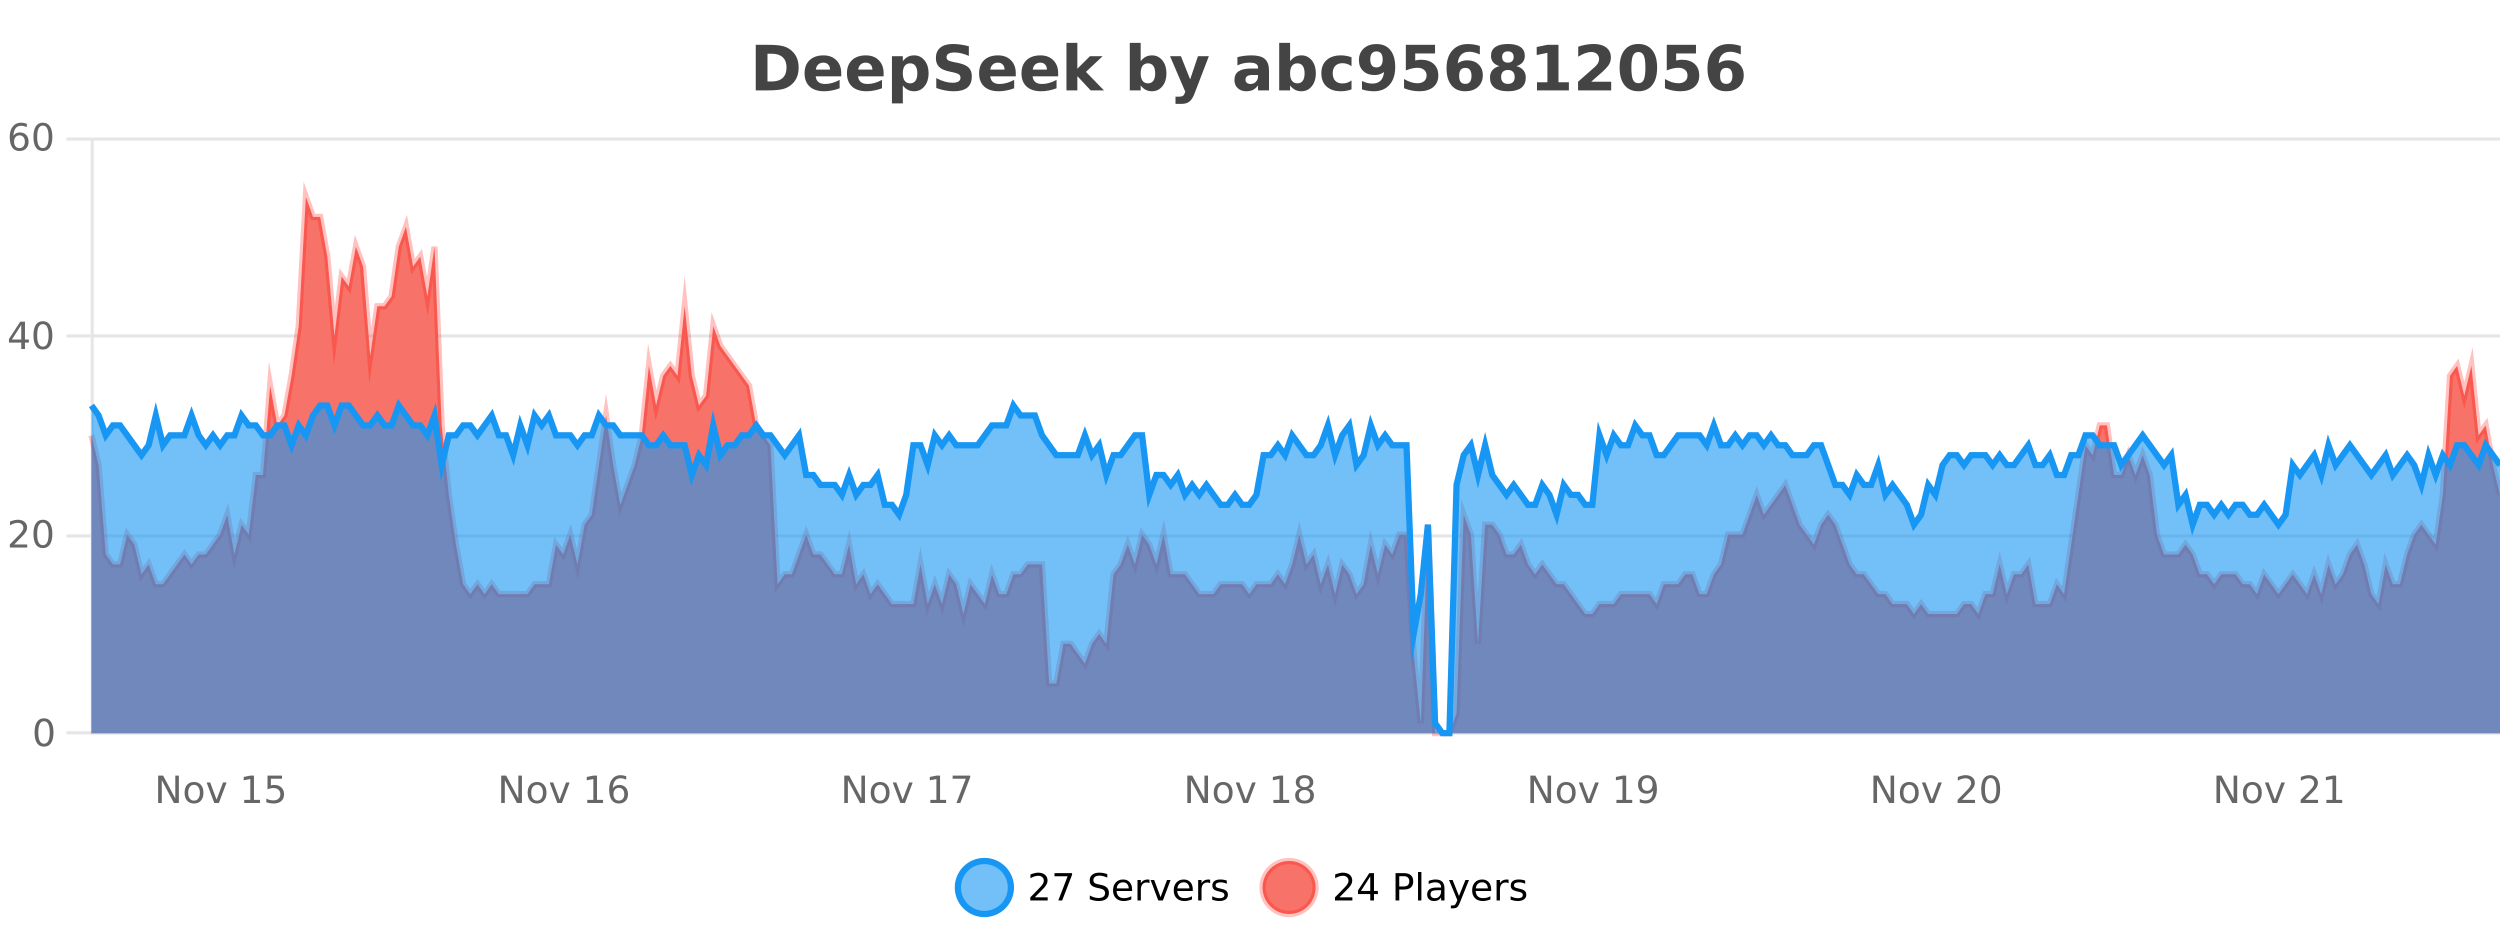
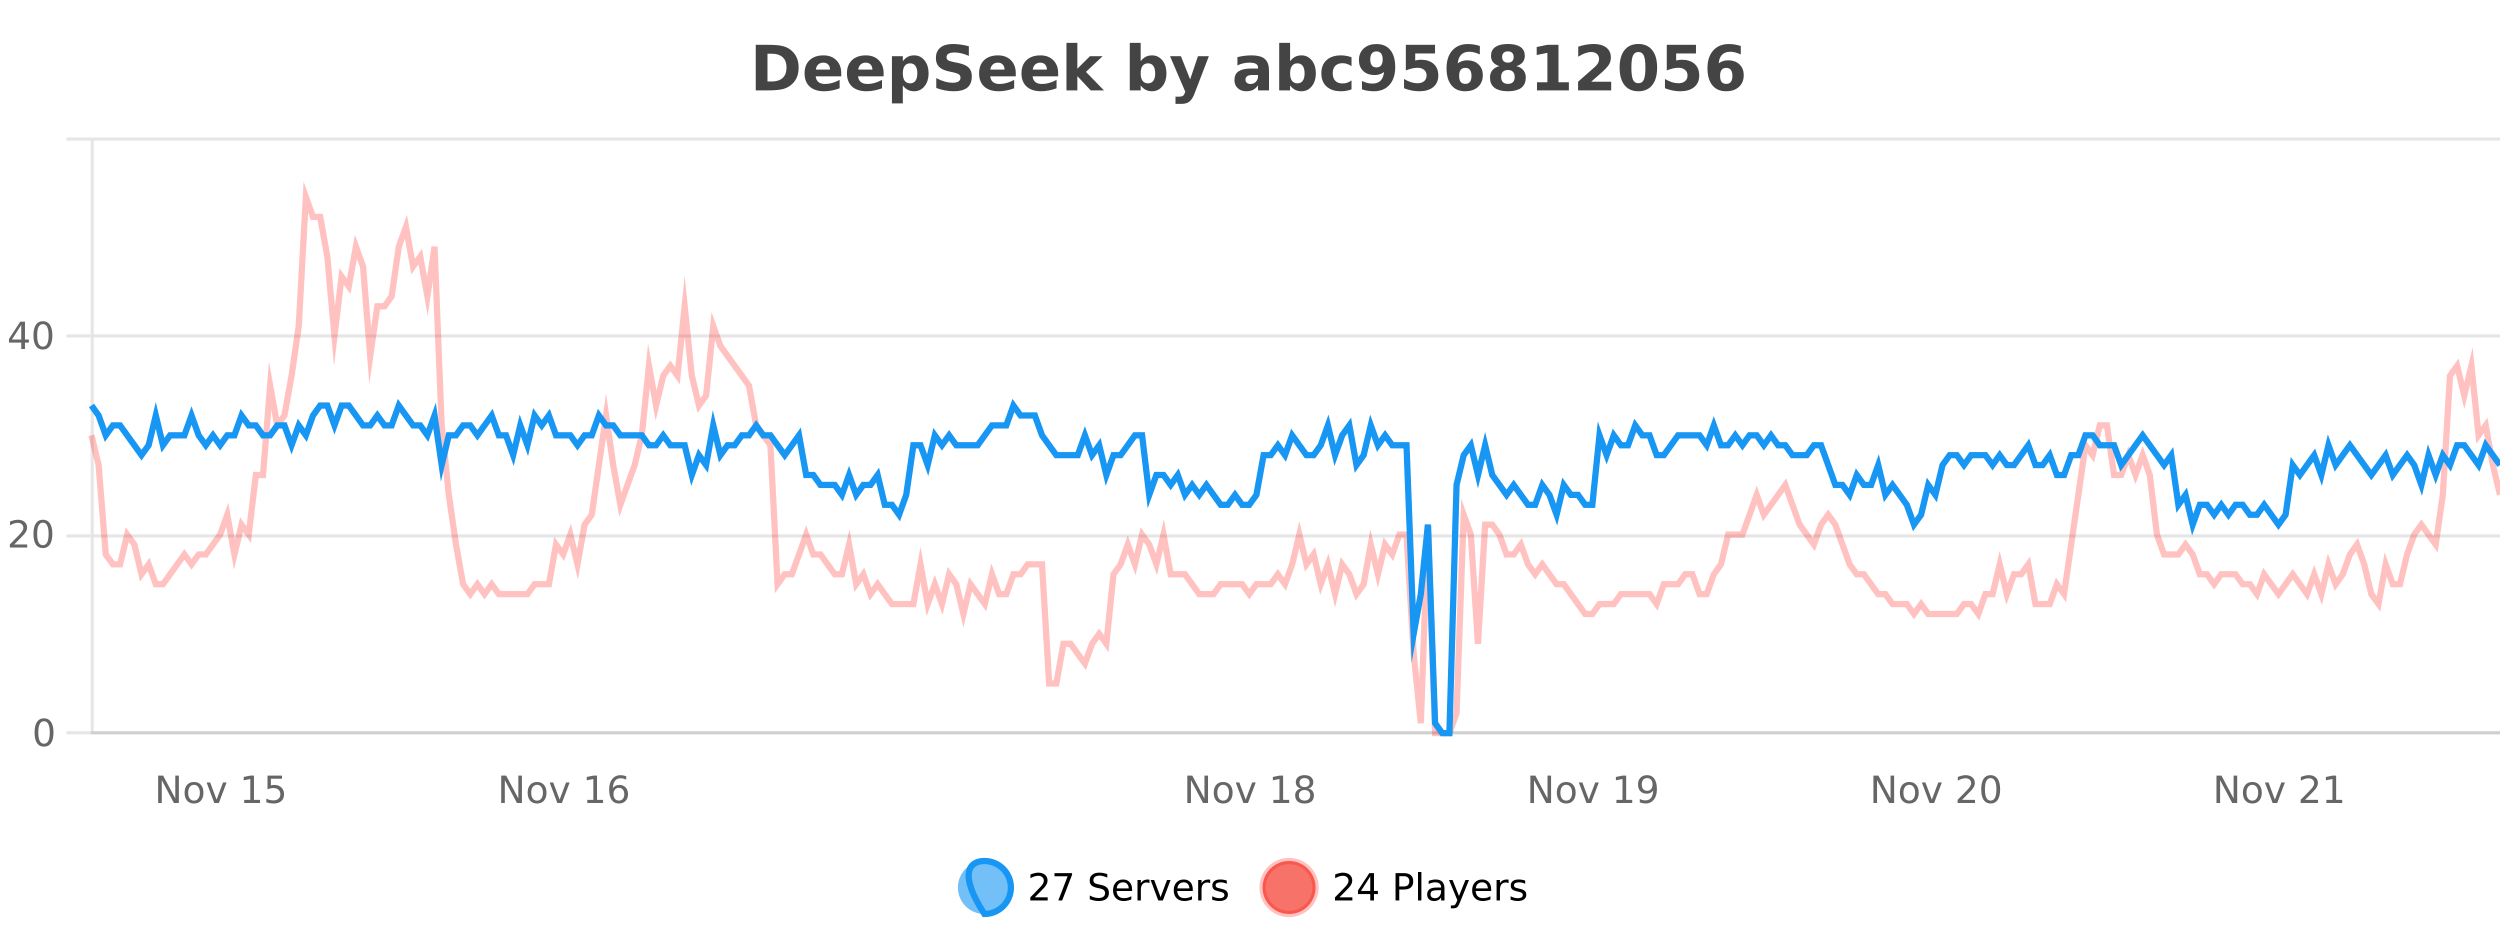
<svg xmlns="http://www.w3.org/2000/svg" width="800pt" height="300pt" viewBox="0 0 800 300" version="1.1">
  <defs>
    <clipPath id="clip1">
      <path d="M 278 263 L 352 263 L 352 300 L 278 300 Z M 278 263 " />
    </clipPath>
    <clipPath id="clip2">
      <path d="M 375 263 L 450 263 L 450 300 L 375 300 Z M 375 263 " />
    </clipPath>
    <clipPath id="clip3">
      <path d="M 29.27 63 L 800 63 L 800 234.602 L 29.27 234.602 Z M 29.27 63 " />
    </clipPath>
    <clipPath id="clip4">
      <path d="M 28.27 43 L 800 43 L 800 235.602 L 28.27 235.602 Z M 28.27 43 " />
    </clipPath>
    <clipPath id="clip5">
-       <path d="M 29.27 129 L 800 129 L 800 234.602 L 29.27 234.602 Z M 29.27 129 " />
-     </clipPath>
+       </clipPath>
    <clipPath id="clip6">
      <path d="M 28.27 101 L 800 101 L 800 235.602 L 28.27 235.602 Z M 28.27 101 " />
    </clipPath>
  </defs>
  <g id="surface241946">
    <rect x="0" y="0" width="800" height="300" style="fill:rgb(100%,100%,100%);fill-opacity:1;stroke:none;" />
    <path style="fill:none;stroke-width:1;stroke-linecap:butt;stroke-linejoin:miter;stroke:rgb(0%,0%,0%);stroke-opacity:0.098;stroke-miterlimit:10;" d="M 30 234.5 L 800 234.5 " />
    <path style="fill:none;stroke-width:1;stroke-linecap:butt;stroke-linejoin:miter;stroke:rgb(0%,0%,0%);stroke-opacity:0.098;stroke-miterlimit:10;" d="M 21.27 234.5 L 29 234.5 " />
    <path style="fill:none;stroke-width:1;stroke-linecap:butt;stroke-linejoin:miter;stroke:rgb(0%,0%,0%);stroke-opacity:0.098;stroke-miterlimit:10;" d="M 30 171.5 L 800 171.5 " />
    <path style="fill:none;stroke-width:1;stroke-linecap:butt;stroke-linejoin:miter;stroke:rgb(0%,0%,0%);stroke-opacity:0.098;stroke-miterlimit:10;" d="M 21.27 171.5 L 29 171.5 " />
    <path style="fill:none;stroke-width:1;stroke-linecap:butt;stroke-linejoin:miter;stroke:rgb(0%,0%,0%);stroke-opacity:0.098;stroke-miterlimit:10;" d="M 30 107.5 L 800 107.5 " />
    <path style="fill:none;stroke-width:1;stroke-linecap:butt;stroke-linejoin:miter;stroke:rgb(0%,0%,0%);stroke-opacity:0.098;stroke-miterlimit:10;" d="M 21.27 107.5 L 29 107.5 " />
    <path style="fill:none;stroke-width:1;stroke-linecap:butt;stroke-linejoin:miter;stroke:rgb(0%,0%,0%);stroke-opacity:0.098;stroke-miterlimit:10;" d="M 30 44.5 L 800 44.5 " />
    <path style="fill:none;stroke-width:1;stroke-linecap:butt;stroke-linejoin:miter;stroke:rgb(0%,0%,0%);stroke-opacity:0.098;stroke-miterlimit:10;" d="M 21.27 44.5 L 29 44.5 " />
    <path style=" stroke:none;fill-rule:nonzero;fill:rgb(9.02%,58.824%,95.294%);fill-opacity:0.6;" d="M 323.488 284 C 323.488 288.688 319.688 292.484 315.004 292.484 C 310.316 292.484 306.52 288.688 306.52 284 C 306.52 279.312 310.316 275.516 315.004 275.516 C 319.688 275.516 323.488 279.312 323.488 284 Z M 323.488 284 " />
    <g clip-path="url(#clip1)" clip-rule="nonzero">
-       <path style="fill:none;stroke-width:2;stroke-linecap:butt;stroke-linejoin:miter;stroke:rgb(9.02%,58.824%,95.294%);stroke-opacity:1;stroke-miterlimit:10;" d="M 323.488 284 C 323.488 288.688 319.688 292.484 315.004 292.484 C 310.316 292.484 306.52 288.688 306.52 284 C 306.52 279.312 310.316 275.516 315.004 275.516 C 319.688 275.516 323.488 279.312 323.488 284 Z M 323.488 284 " />
+       <path style="fill:none;stroke-width:2;stroke-linecap:butt;stroke-linejoin:miter;stroke:rgb(9.02%,58.824%,95.294%);stroke-opacity:1;stroke-miterlimit:10;" d="M 323.488 284 C 323.488 288.688 319.688 292.484 315.004 292.484 C 306.52 279.312 310.316 275.516 315.004 275.516 C 319.688 275.516 323.488 279.312 323.488 284 Z M 323.488 284 " />
    </g>
    <path style=" stroke:none;fill-rule:nonzero;fill:rgb(0%,0%,0%);fill-opacity:1;" d="M 331.117 287.156 L 335.258 287.156 L 335.258 288.156 L 329.695 288.156 L 329.695 287.156 C 330.141 286.699 330.75 286.078 331.523 285.297 C 332.305 284.508 332.793 283.996 332.992 283.766 C 333.375 283.352 333.641 282.996 333.789 282.703 C 333.945 282.402 334.023 282.109 334.023 281.828 C 334.023 281.359 333.855 280.98 333.523 280.688 C 333.199 280.398 332.777 280.25 332.258 280.25 C 331.883 280.25 331.484 280.312 331.07 280.438 C 330.664 280.562 330.227 280.762 329.758 281.031 L 329.758 279.828 C 330.234 279.641 330.68 279.5 331.086 279.406 C 331.5 279.305 331.883 279.25 332.227 279.25 C 333.133 279.25 333.855 279.48 334.398 279.938 C 334.938 280.387 335.211 280.992 335.211 281.75 C 335.211 282.105 335.141 282.445 335.008 282.766 C 334.871 283.09 334.625 283.469 334.273 283.906 C 334.168 284.023 333.855 284.352 333.336 284.891 C 332.812 285.434 332.074 286.188 331.117 287.156 Z M 337.438 279.406 L 343.062 279.406 L 343.062 279.906 L 339.891 288.156 L 338.656 288.156 L 341.641 280.406 L 337.438 280.406 Z M 354.324 279.688 L 354.324 280.844 C 353.875 280.637 353.449 280.48 353.043 280.375 C 352.645 280.262 352.266 280.203 351.902 280.203 C 351.254 280.203 350.754 280.328 350.402 280.578 C 350.059 280.828 349.887 281.188 349.887 281.656 C 349.887 282.043 350 282.336 350.23 282.531 C 350.457 282.73 350.902 282.887 351.559 283 L 352.262 283.156 C 353.145 283.324 353.797 283.621 354.215 284.047 C 354.641 284.465 354.855 285.027 354.855 285.734 C 354.855 286.59 354.566 287.234 353.996 287.672 C 353.434 288.109 352.598 288.328 351.496 288.328 C 351.09 288.328 350.652 288.281 350.184 288.188 C 349.715 288.094 349.23 287.953 348.73 287.766 L 348.73 286.547 C 349.207 286.82 349.676 287.023 350.137 287.156 C 350.605 287.293 351.059 287.359 351.496 287.359 C 352.172 287.359 352.691 287.23 353.059 286.969 C 353.434 286.699 353.621 286.32 353.621 285.828 C 353.621 285.402 353.484 285.07 353.215 284.828 C 352.953 284.578 352.52 284.398 351.918 284.281 L 351.199 284.141 C 350.312 283.965 349.672 283.688 349.277 283.312 C 348.891 282.938 348.699 282.418 348.699 281.75 C 348.699 280.969 348.969 280.359 349.512 279.922 C 350.051 279.477 350.801 279.25 351.762 279.25 C 352.176 279.25 352.594 279.289 353.012 279.359 C 353.438 279.434 353.875 279.543 354.324 279.688 Z M 362.27 284.609 L 362.27 285.125 L 357.301 285.125 C 357.352 285.875 357.574 286.445 357.973 286.828 C 358.379 287.215 358.934 287.406 359.645 287.406 C 360.059 287.406 360.461 287.359 360.848 287.266 C 361.242 287.164 361.633 287.008 362.02 286.797 L 362.02 287.828 C 361.621 287.984 361.223 288.105 360.816 288.188 C 360.41 288.281 359.996 288.328 359.582 288.328 C 358.539 288.328 357.711 288.027 357.098 287.422 C 356.48 286.809 356.176 285.98 356.176 284.938 C 356.176 283.867 356.465 283.016 357.051 282.391 C 357.633 281.758 358.414 281.438 359.395 281.438 C 360.277 281.438 360.977 281.727 361.488 282.297 C 362.008 282.859 362.27 283.633 362.27 284.609 Z M 361.191 284.281 C 361.18 283.699 361.012 283.23 360.691 282.875 C 360.367 282.523 359.941 282.344 359.41 282.344 C 358.805 282.344 358.32 282.516 357.957 282.859 C 357.602 283.203 357.398 283.684 357.348 284.297 Z M 367.84 282.594 C 367.715 282.531 367.578 282.484 367.434 282.453 C 367.297 282.414 367.141 282.391 366.965 282.391 C 366.359 282.391 365.891 282.59 365.559 282.984 C 365.234 283.383 365.074 283.953 365.074 284.703 L 365.074 288.156 L 363.996 288.156 L 363.996 281.594 L 365.074 281.594 L 365.074 282.609 C 365.301 282.215 365.598 281.922 365.965 281.734 C 366.328 281.539 366.77 281.438 367.293 281.438 C 367.363 281.438 367.441 281.445 367.527 281.453 C 367.621 281.465 367.719 281.48 367.824 281.5 Z M 368.195 281.594 L 369.336 281.594 L 371.383 287.094 L 373.445 281.594 L 374.586 281.594 L 372.117 288.156 L 370.648 288.156 Z M 381.688 284.609 L 381.688 285.125 L 376.719 285.125 C 376.77 285.875 376.992 286.445 377.391 286.828 C 377.797 287.215 378.352 287.406 379.062 287.406 C 379.477 287.406 379.879 287.359 380.266 287.266 C 380.66 287.164 381.051 287.008 381.438 286.797 L 381.438 287.828 C 381.039 287.984 380.641 288.105 380.234 288.188 C 379.828 288.281 379.414 288.328 379 288.328 C 377.957 288.328 377.129 288.027 376.516 287.422 C 375.898 286.809 375.594 285.98 375.594 284.938 C 375.594 283.867 375.883 283.016 376.469 282.391 C 377.051 281.758 377.832 281.438 378.812 281.438 C 379.695 281.438 380.395 281.727 380.906 282.297 C 381.426 282.859 381.688 283.633 381.688 284.609 Z M 380.609 284.281 C 380.598 283.699 380.43 283.23 380.109 282.875 C 379.785 282.523 379.359 282.344 378.828 282.344 C 378.223 282.344 377.738 282.516 377.375 282.859 C 377.02 283.203 376.816 283.684 376.766 284.297 Z M 387.258 282.594 C 387.133 282.531 386.996 282.484 386.852 282.453 C 386.715 282.414 386.559 282.391 386.383 282.391 C 385.777 282.391 385.309 282.59 384.977 282.984 C 384.652 283.383 384.492 283.953 384.492 284.703 L 384.492 288.156 L 383.414 288.156 L 383.414 281.594 L 384.492 281.594 L 384.492 282.609 C 384.719 282.215 385.016 281.922 385.383 281.734 C 385.746 281.539 386.188 281.438 386.711 281.438 C 386.781 281.438 386.859 281.445 386.945 281.453 C 387.039 281.465 387.137 281.48 387.242 281.5 Z M 392.566 281.781 L 392.566 282.812 C 392.262 282.656 391.945 282.543 391.613 282.469 C 391.289 282.387 390.949 282.344 390.598 282.344 C 390.066 282.344 389.664 282.43 389.395 282.594 C 389.121 282.75 388.988 282.996 388.988 283.328 C 388.988 283.578 389.082 283.777 389.27 283.922 C 389.465 284.059 389.855 284.188 390.441 284.312 L 390.801 284.406 C 391.57 284.562 392.117 284.793 392.441 285.094 C 392.762 285.398 392.926 285.812 392.926 286.344 C 392.926 286.961 392.68 287.445 392.191 287.797 C 391.711 288.152 391.051 288.328 390.207 288.328 C 389.852 288.328 389.48 288.289 389.098 288.219 C 388.723 288.156 388.324 288.059 387.91 287.922 L 387.91 286.797 C 388.305 287.008 388.695 287.164 389.082 287.266 C 389.465 287.371 389.852 287.422 390.238 287.422 C 390.738 287.422 391.121 287.34 391.395 287.172 C 391.676 286.996 391.816 286.746 391.816 286.422 C 391.816 286.133 391.715 285.906 391.52 285.75 C 391.32 285.594 390.887 285.445 390.223 285.297 L 389.848 285.219 C 389.18 285.074 388.695 284.855 388.395 284.562 C 388.102 284.273 387.957 283.875 387.957 283.375 C 387.957 282.75 388.176 282.273 388.613 281.938 C 389.051 281.605 389.668 281.438 390.473 281.438 C 390.867 281.438 391.242 281.469 391.598 281.531 C 391.949 281.586 392.273 281.668 392.566 281.781 Z M 325.004 277.016 " />
    <path style=" stroke:none;fill-rule:nonzero;fill:rgb(96.863%,44.706%,40.784%);fill-opacity:1;" d="M 420.988 284 C 420.988 288.688 417.191 292.484 412.504 292.484 C 407.82 292.484 404.02 288.688 404.02 284 C 404.02 279.312 407.82 275.516 412.504 275.516 C 417.191 275.516 420.988 279.312 420.988 284 Z M 420.988 284 " />
    <g clip-path="url(#clip2)" clip-rule="nonzero">
      <path style="fill:none;stroke-width:2;stroke-linecap:butt;stroke-linejoin:miter;stroke:rgb(100%,4.706%,0%);stroke-opacity:0.247;stroke-miterlimit:10;" d="M 420.988 284 C 420.988 288.688 417.191 292.484 412.504 292.484 C 407.82 292.484 404.02 288.688 404.02 284 C 404.02 279.312 407.82 275.516 412.504 275.516 C 417.191 275.516 420.988 279.312 420.988 284 Z M 420.988 284 " />
    </g>
    <path style=" stroke:none;fill-rule:nonzero;fill:rgb(0%,0%,0%);fill-opacity:1;" d="M 428.617 287.156 L 432.758 287.156 L 432.758 288.156 L 427.195 288.156 L 427.195 287.156 C 427.641 286.699 428.25 286.078 429.023 285.297 C 429.805 284.508 430.293 283.996 430.492 283.766 C 430.875 283.352 431.141 282.996 431.289 282.703 C 431.445 282.402 431.523 282.109 431.523 281.828 C 431.523 281.359 431.355 280.98 431.023 280.688 C 430.699 280.398 430.277 280.25 429.758 280.25 C 429.383 280.25 428.984 280.312 428.57 280.438 C 428.164 280.562 427.727 280.762 427.258 281.031 L 427.258 279.828 C 427.734 279.641 428.18 279.5 428.586 279.406 C 429 279.305 429.383 279.25 429.727 279.25 C 430.633 279.25 431.355 279.48 431.898 279.938 C 432.438 280.387 432.711 280.992 432.711 281.75 C 432.711 282.105 432.641 282.445 432.508 282.766 C 432.371 283.09 432.125 283.469 431.773 283.906 C 431.668 284.023 431.355 284.352 430.836 284.891 C 430.312 285.434 429.574 286.188 428.617 287.156 Z M 438.484 280.438 L 435.5 285.109 L 438.484 285.109 Z M 438.172 279.406 L 439.672 279.406 L 439.672 285.109 L 440.922 285.109 L 440.922 286.094 L 439.672 286.094 L 439.672 288.156 L 438.484 288.156 L 438.484 286.094 L 434.547 286.094 L 434.547 284.953 Z M 447.762 280.375 L 447.762 283.672 L 449.246 283.672 C 449.797 283.672 450.223 283.531 450.527 283.25 C 450.828 282.961 450.98 282.547 450.98 282.016 C 450.98 281.496 450.828 281.094 450.527 280.812 C 450.223 280.523 449.797 280.375 449.246 280.375 Z M 446.574 279.406 L 449.246 279.406 C 450.234 279.406 450.98 279.633 451.48 280.078 C 451.98 280.516 452.23 281.164 452.23 282.016 C 452.23 282.883 451.98 283.539 451.48 283.984 C 450.98 284.422 450.234 284.641 449.246 284.641 L 447.762 284.641 L 447.762 288.156 L 446.574 288.156 Z M 453.766 279.031 L 454.844 279.031 L 454.844 288.156 L 453.766 288.156 Z M 460.082 284.859 C 459.215 284.859 458.613 284.961 458.27 285.156 C 457.934 285.355 457.77 285.695 457.77 286.172 C 457.77 286.559 457.895 286.867 458.145 287.094 C 458.402 287.312 458.746 287.422 459.176 287.422 C 459.777 287.422 460.258 287.215 460.613 286.797 C 460.977 286.371 461.16 285.805 461.16 285.094 L 461.16 284.859 Z M 462.238 284.406 L 462.238 288.156 L 461.16 288.156 L 461.16 287.156 C 460.91 287.555 460.602 287.852 460.238 288.047 C 459.871 288.234 459.426 288.328 458.895 288.328 C 458.215 288.328 457.68 288.141 457.285 287.766 C 456.887 287.383 456.691 286.875 456.691 286.25 C 456.691 285.512 456.934 284.953 457.426 284.578 C 457.926 284.203 458.664 284.016 459.645 284.016 L 461.16 284.016 L 461.16 283.906 C 461.16 283.406 460.992 283.023 460.66 282.75 C 460.336 282.48 459.883 282.344 459.301 282.344 C 458.926 282.344 458.555 282.391 458.191 282.484 C 457.836 282.578 457.496 282.715 457.176 282.891 L 457.176 281.891 C 457.57 281.734 457.949 281.621 458.316 281.547 C 458.691 281.477 459.055 281.438 459.41 281.438 C 460.355 281.438 461.066 281.684 461.535 282.172 C 462.004 282.664 462.238 283.406 462.238 284.406 Z M 467.188 288.766 C 466.883 289.547 466.586 290.055 466.297 290.297 C 466.004 290.535 465.617 290.656 465.141 290.656 L 464.281 290.656 L 464.281 289.75 L 464.906 289.75 C 465.207 289.75 465.438 289.676 465.594 289.531 C 465.758 289.395 465.941 289.066 466.141 288.547 L 466.344 288.047 L 463.688 281.594 L 464.828 281.594 L 466.875 286.719 L 468.938 281.594 L 470.078 281.594 Z M 477.18 284.609 L 477.18 285.125 L 472.211 285.125 C 472.262 285.875 472.484 286.445 472.883 286.828 C 473.289 287.215 473.844 287.406 474.555 287.406 C 474.969 287.406 475.371 287.359 475.758 287.266 C 476.152 287.164 476.543 287.008 476.93 286.797 L 476.93 287.828 C 476.531 287.984 476.133 288.105 475.727 288.188 C 475.32 288.281 474.906 288.328 474.492 288.328 C 473.449 288.328 472.621 288.027 472.008 287.422 C 471.391 286.809 471.086 285.98 471.086 284.938 C 471.086 283.867 471.375 283.016 471.961 282.391 C 472.543 281.758 473.324 281.438 474.305 281.438 C 475.188 281.438 475.887 281.727 476.398 282.297 C 476.918 282.859 477.18 283.633 477.18 284.609 Z M 476.102 284.281 C 476.09 283.699 475.922 283.23 475.602 282.875 C 475.277 282.523 474.852 282.344 474.32 282.344 C 473.715 282.344 473.23 282.516 472.867 282.859 C 472.512 283.203 472.309 283.684 472.258 284.297 Z M 482.75 282.594 C 482.625 282.531 482.488 282.484 482.344 282.453 C 482.207 282.414 482.051 282.391 481.875 282.391 C 481.27 282.391 480.801 282.59 480.469 282.984 C 480.145 283.383 479.984 283.953 479.984 284.703 L 479.984 288.156 L 478.906 288.156 L 478.906 281.594 L 479.984 281.594 L 479.984 282.609 C 480.211 282.215 480.508 281.922 480.875 281.734 C 481.238 281.539 481.68 281.438 482.203 281.438 C 482.273 281.438 482.352 281.445 482.438 281.453 C 482.531 281.465 482.629 281.48 482.734 281.5 Z M 488.055 281.781 L 488.055 282.812 C 487.75 282.656 487.434 282.543 487.102 282.469 C 486.777 282.387 486.438 282.344 486.086 282.344 C 485.555 282.344 485.152 282.43 484.883 282.594 C 484.609 282.75 484.477 282.996 484.477 283.328 C 484.477 283.578 484.57 283.777 484.758 283.922 C 484.953 284.059 485.344 284.188 485.93 284.312 L 486.289 284.406 C 487.059 284.562 487.605 284.793 487.93 285.094 C 488.25 285.398 488.414 285.812 488.414 286.344 C 488.414 286.961 488.168 287.445 487.68 287.797 C 487.199 288.152 486.539 288.328 485.695 288.328 C 485.34 288.328 484.969 288.289 484.586 288.219 C 484.211 288.156 483.812 288.059 483.398 287.922 L 483.398 286.797 C 483.793 287.008 484.184 287.164 484.57 287.266 C 484.953 287.371 485.34 287.422 485.727 287.422 C 486.227 287.422 486.609 287.34 486.883 287.172 C 487.164 286.996 487.305 286.746 487.305 286.422 C 487.305 286.133 487.203 285.906 487.008 285.75 C 486.809 285.594 486.375 285.445 485.711 285.297 L 485.336 285.219 C 484.668 285.074 484.184 284.855 483.883 284.562 C 483.59 284.273 483.445 283.875 483.445 283.375 C 483.445 282.75 483.664 282.273 484.102 281.938 C 484.539 281.605 485.156 281.438 485.961 281.438 C 486.355 281.438 486.73 281.469 487.086 281.531 C 487.438 281.586 487.762 281.668 488.055 281.781 Z M 422.504 277.016 " />
    <path style=" stroke:none;fill-rule:nonzero;fill:rgb(26.667%,26.667%,26.667%);fill-opacity:1;" d="M 245.594 17.188 L 245.594 26.078 L 246.938 26.078 C 248.477 26.078 249.656 25.699 250.469 24.938 C 251.281 24.18 251.688 23.07 251.688 21.609 C 251.688 20.172 251.281 19.078 250.469 18.328 C 249.664 17.57 248.488 17.188 246.938 17.188 Z M 241.844 14.344 L 245.797 14.344 C 248.016 14.344 249.664 14.5 250.75 14.812 C 251.832 15.125 252.758 15.664 253.531 16.422 C 254.219 17.078 254.727 17.84 255.062 18.703 C 255.395 19.559 255.562 20.527 255.562 21.609 C 255.562 22.715 255.395 23.699 255.062 24.562 C 254.727 25.43 254.219 26.188 253.531 26.844 C 252.75 27.594 251.812 28.133 250.719 28.453 C 249.625 28.766 247.984 28.922 245.797 28.922 L 241.844 28.922 Z M 269.195 23.422 L 269.195 24.422 L 261.023 24.422 C 261.105 25.246 261.402 25.859 261.914 26.266 C 262.422 26.672 263.133 26.875 264.039 26.875 C 264.777 26.875 265.531 26.766 266.305 26.547 C 267.074 26.328 267.867 26 268.68 25.562 L 268.68 28.25 C 267.855 28.562 267.027 28.797 266.195 28.953 C 265.371 29.117 264.547 29.203 263.727 29.203 C 261.746 29.203 260.203 28.703 259.102 27.703 C 258.008 26.695 257.461 25.281 257.461 23.469 C 257.461 21.68 257.996 20.273 259.07 19.25 C 260.152 18.23 261.637 17.719 263.523 17.719 C 265.242 17.719 266.617 18.242 267.648 19.281 C 268.68 20.312 269.195 21.695 269.195 23.422 Z M 265.602 22.266 C 265.602 21.602 265.406 21.062 265.023 20.656 C 264.637 20.25 264.133 20.047 263.508 20.047 C 262.828 20.047 262.277 20.242 261.852 20.625 C 261.434 21 261.172 21.547 261.07 22.266 Z M 282.758 23.422 L 282.758 24.422 L 274.586 24.422 C 274.668 25.246 274.965 25.859 275.477 26.266 C 275.984 26.672 276.695 26.875 277.602 26.875 C 278.34 26.875 279.094 26.766 279.867 26.547 C 280.637 26.328 281.43 26 282.242 25.562 L 282.242 28.25 C 281.418 28.562 280.59 28.797 279.758 28.953 C 278.934 29.117 278.109 29.203 277.289 29.203 C 275.309 29.203 273.766 28.703 272.664 27.703 C 271.57 26.695 271.023 25.281 271.023 23.469 C 271.023 21.68 271.559 20.273 272.633 19.25 C 273.715 18.23 275.199 17.719 277.086 17.719 C 278.805 17.719 280.18 18.242 281.211 19.281 C 282.242 20.312 282.758 21.695 282.758 23.422 Z M 279.164 22.266 C 279.164 21.602 278.969 21.062 278.586 20.656 C 278.199 20.25 277.695 20.047 277.07 20.047 C 276.391 20.047 275.84 20.242 275.414 20.625 C 274.996 21 274.734 21.547 274.633 22.266 Z M 288.902 27.344 L 288.902 33.078 L 285.418 33.078 L 285.418 17.984 L 288.902 17.984 L 288.902 19.578 C 289.391 18.945 289.926 18.477 290.512 18.172 C 291.094 17.871 291.766 17.719 292.527 17.719 C 293.879 17.719 294.988 18.258 295.855 19.328 C 296.719 20.402 297.152 21.781 297.152 23.469 C 297.152 25.148 296.719 26.523 295.855 27.594 C 294.988 28.668 293.879 29.203 292.527 29.203 C 291.766 29.203 291.094 29.051 290.512 28.75 C 289.926 28.449 289.391 27.98 288.902 27.344 Z M 291.23 20.266 C 290.48 20.266 289.902 20.543 289.496 21.094 C 289.098 21.637 288.902 22.43 288.902 23.469 C 288.902 24.5 289.098 25.293 289.496 25.844 C 289.902 26.398 290.48 26.672 291.23 26.672 C 291.98 26.672 292.551 26.402 292.949 25.859 C 293.344 25.309 293.543 24.512 293.543 23.469 C 293.543 22.43 293.344 21.637 292.949 21.094 C 292.551 20.543 291.98 20.266 291.23 20.266 Z M 310.031 14.797 L 310.031 17.891 C 309.227 17.527 308.445 17.258 307.688 17.078 C 306.926 16.891 306.207 16.797 305.531 16.797 C 304.633 16.797 303.969 16.922 303.531 17.172 C 303.102 17.422 302.891 17.809 302.891 18.328 C 302.891 18.715 303.035 19.016 303.328 19.234 C 303.617 19.453 304.145 19.641 304.906 19.797 L 306.5 20.125 C 308.125 20.449 309.273 20.945 309.953 21.609 C 310.641 22.277 310.984 23.219 310.984 24.438 C 310.984 26.043 310.504 27.242 309.547 28.031 C 308.598 28.812 307.145 29.203 305.188 29.203 C 304.258 29.203 303.328 29.113 302.391 28.938 C 301.461 28.762 300.535 28.5 299.609 28.156 L 299.609 24.984 C 300.535 25.484 301.43 25.859 302.297 26.109 C 303.172 26.359 304.016 26.484 304.828 26.484 C 305.648 26.484 306.273 26.352 306.703 26.078 C 307.141 25.797 307.359 25.402 307.359 24.891 C 307.359 24.445 307.207 24.094 306.906 23.844 C 306.613 23.594 306.023 23.371 305.141 23.172 L 303.688 22.859 C 302.227 22.547 301.16 22.055 300.484 21.375 C 299.816 20.688 299.484 19.762 299.484 18.594 C 299.484 17.148 299.953 16.031 300.891 15.25 C 301.828 14.469 303.176 14.078 304.938 14.078 C 305.738 14.078 306.562 14.141 307.406 14.266 C 308.25 14.383 309.125 14.559 310.031 14.797 Z M 325.047 23.422 L 325.047 24.422 L 316.875 24.422 C 316.957 25.246 317.254 25.859 317.766 26.266 C 318.273 26.672 318.984 26.875 319.891 26.875 C 320.629 26.875 321.383 26.766 322.156 26.547 C 322.926 26.328 323.719 26 324.531 25.562 L 324.531 28.25 C 323.707 28.562 322.879 28.797 322.047 28.953 C 321.223 29.117 320.398 29.203 319.578 29.203 C 317.598 29.203 316.055 28.703 314.953 27.703 C 313.859 26.695 313.312 25.281 313.312 23.469 C 313.312 21.68 313.848 20.273 314.922 19.25 C 316.004 18.23 317.488 17.719 319.375 17.719 C 321.094 17.719 322.469 18.242 323.5 19.281 C 324.531 20.312 325.047 21.695 325.047 23.422 Z M 321.453 22.266 C 321.453 21.602 321.258 21.062 320.875 20.656 C 320.488 20.25 319.984 20.047 319.359 20.047 C 318.68 20.047 318.129 20.242 317.703 20.625 C 317.285 21 317.023 21.547 316.922 22.266 Z M 338.609 23.422 L 338.609 24.422 L 330.438 24.422 C 330.52 25.246 330.816 25.859 331.328 26.266 C 331.836 26.672 332.547 26.875 333.453 26.875 C 334.191 26.875 334.945 26.766 335.719 26.547 C 336.488 26.328 337.281 26 338.094 25.562 L 338.094 28.25 C 337.27 28.562 336.441 28.797 335.609 28.953 C 334.785 29.117 333.961 29.203 333.141 29.203 C 331.16 29.203 329.617 28.703 328.516 27.703 C 327.422 26.695 326.875 25.281 326.875 23.469 C 326.875 21.68 327.41 20.273 328.484 19.25 C 329.566 18.23 331.051 17.719 332.938 17.719 C 334.656 17.719 336.031 18.242 337.062 19.281 C 338.094 20.312 338.609 21.695 338.609 23.422 Z M 335.016 22.266 C 335.016 21.602 334.82 21.062 334.438 20.656 C 334.051 20.25 333.547 20.047 332.922 20.047 C 332.242 20.047 331.691 20.242 331.266 20.625 C 330.848 21 330.586 21.547 330.484 22.266 Z M 341.266 13.719 L 344.75 13.719 L 344.75 22 L 348.781 17.984 L 352.844 17.984 L 347.5 23 L 353.266 28.922 L 349.016 28.922 L 344.75 24.359 L 344.75 28.922 L 341.266 28.922 Z M 367.344 26.672 C 368.094 26.672 368.664 26.402 369.062 25.859 C 369.457 25.309 369.656 24.512 369.656 23.469 C 369.656 22.43 369.457 21.637 369.062 21.094 C 368.664 20.543 368.094 20.266 367.344 20.266 C 366.594 20.266 366.016 20.543 365.609 21.094 C 365.211 21.637 365.016 22.43 365.016 23.469 C 365.016 24.5 365.211 25.293 365.609 25.844 C 366.016 26.398 366.594 26.672 367.344 26.672 Z M 365.016 19.578 C 365.504 18.945 366.039 18.477 366.625 18.172 C 367.207 17.871 367.879 17.719 368.641 17.719 C 369.992 17.719 371.102 18.258 371.969 19.328 C 372.832 20.402 373.266 21.781 373.266 23.469 C 373.266 25.148 372.832 26.523 371.969 27.594 C 371.102 28.668 369.992 29.203 368.641 29.203 C 367.879 29.203 367.207 29.051 366.625 28.75 C 366.039 28.449 365.504 27.98 365.016 27.344 L 365.016 28.922 L 361.531 28.922 L 361.531 13.719 L 365.016 13.719 Z M 374.41 17.984 L 377.895 17.984 L 380.848 25.406 L 383.348 17.984 L 386.832 17.984 L 382.238 29.953 C 381.777 31.172 381.238 32.02 380.613 32.5 C 379.996 32.988 379.191 33.234 378.191 33.234 L 376.16 33.234 L 376.16 30.938 L 377.254 30.938 C 377.848 30.938 378.277 30.844 378.551 30.656 C 378.82 30.469 379.027 30.129 379.176 29.641 L 379.285 29.344 Z M 400.738 24 C 400.008 24 399.461 24.125 399.098 24.375 C 398.73 24.617 398.551 24.98 398.551 25.469 C 398.551 25.906 398.695 26.25 398.988 26.5 C 399.289 26.75 399.699 26.875 400.223 26.875 C 400.879 26.875 401.43 26.641 401.879 26.172 C 402.336 25.703 402.566 25.117 402.566 24.406 L 402.566 24 Z M 406.082 22.688 L 406.082 28.922 L 402.566 28.922 L 402.566 27.297 C 402.098 27.965 401.566 28.449 400.973 28.75 C 400.387 29.051 399.676 29.203 398.832 29.203 C 397.707 29.203 396.789 28.875 396.082 28.219 C 395.371 27.555 395.02 26.695 395.02 25.641 C 395.02 24.359 395.457 23.422 396.332 22.828 C 397.215 22.227 398.605 21.922 400.504 21.922 L 402.566 21.922 L 402.566 21.641 C 402.566 21.09 402.348 20.688 401.91 20.438 C 401.473 20.18 400.789 20.047 399.863 20.047 C 399.113 20.047 398.414 20.125 397.77 20.281 C 397.121 20.43 396.523 20.648 395.973 20.938 L 395.973 18.281 C 396.723 18.094 397.473 17.953 398.223 17.859 C 398.98 17.766 399.742 17.719 400.504 17.719 C 402.473 17.719 403.895 18.109 404.77 18.891 C 405.645 19.664 406.082 20.93 406.082 22.688 Z M 415.156 26.672 C 415.906 26.672 416.477 26.402 416.875 25.859 C 417.27 25.309 417.469 24.512 417.469 23.469 C 417.469 22.43 417.27 21.637 416.875 21.094 C 416.477 20.543 415.906 20.266 415.156 20.266 C 414.406 20.266 413.828 20.543 413.422 21.094 C 413.023 21.637 412.828 22.43 412.828 23.469 C 412.828 24.5 413.023 25.293 413.422 25.844 C 413.828 26.398 414.406 26.672 415.156 26.672 Z M 412.828 19.578 C 413.316 18.945 413.852 18.477 414.438 18.172 C 415.02 17.871 415.691 17.719 416.453 17.719 C 417.805 17.719 418.914 18.258 419.781 19.328 C 420.645 20.402 421.078 21.781 421.078 23.469 C 421.078 25.148 420.645 26.523 419.781 27.594 C 418.914 28.668 417.805 29.203 416.453 29.203 C 415.691 29.203 415.02 29.051 414.438 28.75 C 413.852 28.449 413.316 27.98 412.828 27.344 L 412.828 28.922 L 409.344 28.922 L 409.344 13.719 L 412.828 13.719 Z M 432.488 18.328 L 432.488 21.172 C 432.02 20.852 431.543 20.609 431.066 20.453 C 430.586 20.297 430.086 20.219 429.566 20.219 C 428.598 20.219 427.836 20.508 427.285 21.078 C 426.742 21.641 426.473 22.438 426.473 23.469 C 426.473 24.492 426.742 25.289 427.285 25.859 C 427.836 26.422 428.598 26.703 429.566 26.703 C 430.117 26.703 430.637 26.625 431.129 26.469 C 431.617 26.305 432.07 26.059 432.488 25.734 L 432.488 28.594 C 431.945 28.805 431.395 28.953 430.832 29.047 C 430.27 29.148 429.699 29.203 429.129 29.203 C 427.16 29.203 425.617 28.699 424.504 27.688 C 423.387 26.68 422.832 25.273 422.832 23.469 C 422.832 21.656 423.387 20.246 424.504 19.234 C 425.617 18.227 427.16 17.719 429.129 17.719 C 429.699 17.719 430.262 17.773 430.816 17.875 C 431.379 17.969 431.934 18.121 432.488 18.328 Z M 435.828 28.594 L 435.828 25.906 C 436.43 26.188 437.004 26.402 437.547 26.547 C 438.098 26.684 438.641 26.75 439.172 26.75 C 440.285 26.75 441.156 26.438 441.781 25.812 C 442.406 25.188 442.773 24.266 442.891 23.047 C 442.453 23.371 441.977 23.617 441.469 23.781 C 440.969 23.938 440.426 24.016 439.844 24.016 C 438.352 24.016 437.148 23.586 436.234 22.719 C 435.316 21.844 434.859 20.699 434.859 19.281 C 434.859 17.711 435.367 16.453 436.391 15.516 C 437.41 14.57 438.773 14.094 440.484 14.094 C 442.391 14.094 443.863 14.734 444.906 16.016 C 445.945 17.297 446.469 19.109 446.469 21.453 C 446.469 23.871 445.859 25.766 444.641 27.141 C 443.422 28.516 441.75 29.203 439.625 29.203 C 438.945 29.203 438.297 29.148 437.672 29.047 C 437.047 28.953 436.43 28.805 435.828 28.594 Z M 440.469 21.578 C 441.125 21.578 441.617 21.367 441.953 20.938 C 442.285 20.512 442.453 19.871 442.453 19.016 C 442.453 18.172 442.285 17.539 441.953 17.109 C 441.617 16.672 441.125 16.453 440.469 16.453 C 439.812 16.453 439.316 16.672 438.984 17.109 C 438.648 17.539 438.484 18.172 438.484 19.016 C 438.484 19.871 438.648 20.512 438.984 20.938 C 439.316 21.367 439.812 21.578 440.469 21.578 Z M 449.867 14.344 L 459.211 14.344 L 459.211 17.109 L 452.867 17.109 L 452.867 19.359 C 453.148 19.289 453.434 19.23 453.727 19.188 C 454.016 19.137 454.32 19.109 454.633 19.109 C 456.402 19.109 457.781 19.559 458.773 20.453 C 459.762 21.34 460.258 22.578 460.258 24.172 C 460.258 25.746 459.715 26.98 458.633 27.875 C 457.559 28.762 456.07 29.203 454.164 29.203 C 453.328 29.203 452.508 29.117 451.695 28.953 C 450.891 28.797 450.09 28.559 449.289 28.234 L 449.289 25.281 C 450.078 25.742 450.828 26.086 451.539 26.312 C 452.258 26.531 452.934 26.641 453.57 26.641 C 454.477 26.641 455.188 26.422 455.711 25.984 C 456.242 25.539 456.508 24.934 456.508 24.172 C 456.508 23.402 456.242 22.797 455.711 22.359 C 455.188 21.914 454.477 21.688 453.57 21.688 C 453.027 21.688 452.449 21.762 451.836 21.906 C 451.219 22.043 450.562 22.258 449.867 22.547 Z M 468.895 21.719 C 468.238 21.719 467.742 21.934 467.41 22.359 C 467.086 22.789 466.926 23.43 466.926 24.281 C 466.926 25.137 467.086 25.777 467.41 26.203 C 467.742 26.633 468.238 26.844 468.895 26.844 C 469.559 26.844 470.055 26.633 470.379 26.203 C 470.711 25.777 470.879 25.137 470.879 24.281 C 470.879 23.43 470.711 22.789 470.379 22.359 C 470.055 21.934 469.559 21.719 468.895 21.719 Z M 473.551 14.719 L 473.551 17.422 C 472.926 17.133 472.336 16.918 471.785 16.781 C 471.242 16.637 470.711 16.562 470.191 16.562 C 469.074 16.562 468.207 16.875 467.582 17.5 C 466.957 18.117 466.59 19.039 466.488 20.266 C 466.914 19.945 467.379 19.703 467.879 19.547 C 468.379 19.383 468.926 19.297 469.52 19.297 C 471.008 19.297 472.211 19.734 473.129 20.609 C 474.043 21.484 474.504 22.625 474.504 24.031 C 474.504 25.594 473.992 26.852 472.973 27.797 C 471.949 28.734 470.582 29.203 468.863 29.203 C 466.965 29.203 465.496 28.562 464.457 27.281 C 463.414 26 462.895 24.188 462.895 21.844 C 462.895 19.438 463.504 17.547 464.723 16.172 C 465.941 14.789 467.605 14.094 469.723 14.094 C 470.387 14.094 471.035 14.148 471.66 14.25 C 472.293 14.355 472.926 14.512 473.551 14.719 Z M 482.547 22.391 C 481.836 22.391 481.297 22.586 480.922 22.969 C 480.547 23.355 480.359 23.906 480.359 24.625 C 480.359 25.344 480.547 25.898 480.922 26.281 C 481.297 26.656 481.836 26.844 482.547 26.844 C 483.242 26.844 483.773 26.656 484.141 26.281 C 484.516 25.898 484.703 25.344 484.703 24.625 C 484.703 23.906 484.516 23.355 484.141 22.969 C 483.773 22.586 483.242 22.391 482.547 22.391 Z M 479.797 21.156 C 478.91 20.887 478.242 20.477 477.797 19.922 C 477.348 19.371 477.125 18.684 477.125 17.859 C 477.125 16.633 477.582 15.695 478.5 15.047 C 479.414 14.402 480.766 14.078 482.547 14.078 C 484.305 14.078 485.645 14.402 486.562 15.047 C 487.477 15.684 487.938 16.621 487.938 17.859 C 487.938 18.684 487.707 19.371 487.25 19.922 C 486.801 20.477 486.133 20.887 485.25 21.156 C 486.238 21.43 486.984 21.871 487.484 22.484 C 487.992 23.102 488.25 23.875 488.25 24.812 C 488.25 26.262 487.77 27.355 486.812 28.094 C 485.852 28.836 484.43 29.203 482.547 29.203 C 480.648 29.203 479.219 28.836 478.25 28.094 C 477.281 27.355 476.797 26.262 476.797 24.812 C 476.797 23.875 477.047 23.102 477.547 22.484 C 478.055 21.871 478.805 21.43 479.797 21.156 Z M 480.672 18.234 C 480.672 18.82 480.832 19.266 481.156 19.578 C 481.477 19.891 481.941 20.047 482.547 20.047 C 483.129 20.047 483.578 19.891 483.891 19.578 C 484.211 19.266 484.375 18.82 484.375 18.234 C 484.375 17.664 484.211 17.219 483.891 16.906 C 483.578 16.594 483.129 16.438 482.547 16.438 C 481.941 16.438 481.477 16.594 481.156 16.906 C 480.832 17.219 480.672 17.664 480.672 18.234 Z M 491.836 26.328 L 495.164 26.328 L 495.164 16.906 L 491.742 17.609 L 491.742 15.047 L 495.133 14.344 L 498.711 14.344 L 498.711 26.328 L 502.039 26.328 L 502.039 28.922 L 491.836 28.922 Z M 509.172 26.156 L 515.578 26.156 L 515.578 28.922 L 504.984 28.922 L 504.984 26.156 L 510.312 21.453 C 510.789 21.027 511.141 20.609 511.359 20.203 C 511.586 19.789 511.703 19.359 511.703 18.922 C 511.703 18.234 511.473 17.684 511.016 17.266 C 510.555 16.852 509.945 16.641 509.188 16.641 C 508.602 16.641 507.961 16.766 507.266 17.016 C 506.566 17.266 505.82 17.641 505.031 18.141 L 505.031 14.938 C 505.875 14.656 506.707 14.445 507.531 14.297 C 508.363 14.152 509.176 14.078 509.969 14.078 C 511.719 14.078 513.07 14.465 514.031 15.234 C 515 15.996 515.484 17.062 515.484 18.438 C 515.484 19.242 515.273 19.984 514.859 20.672 C 514.453 21.352 513.594 22.266 512.281 23.422 Z M 526.527 21.609 C 526.527 19.789 526.355 18.508 526.012 17.766 C 525.668 17.016 525.094 16.641 524.293 16.641 C 523.48 16.641 522.902 17.016 522.559 17.766 C 522.215 18.508 522.043 19.789 522.043 21.609 C 522.043 23.453 522.215 24.758 522.559 25.516 C 522.902 26.266 523.48 26.641 524.293 26.641 C 525.094 26.641 525.668 26.266 526.012 25.516 C 526.355 24.758 526.527 23.453 526.527 21.609 Z M 530.277 21.641 C 530.277 24.059 529.754 25.922 528.715 27.234 C 527.672 28.547 526.199 29.203 524.293 29.203 C 522.363 29.203 520.879 28.547 519.84 27.234 C 518.797 25.922 518.277 24.059 518.277 21.641 C 518.277 19.227 518.797 17.359 519.84 16.047 C 520.879 14.734 522.363 14.078 524.293 14.078 C 526.199 14.078 527.672 14.734 528.715 16.047 C 529.754 17.359 530.277 19.227 530.277 21.641 Z M 533.367 14.344 L 542.711 14.344 L 542.711 17.109 L 536.367 17.109 L 536.367 19.359 C 536.648 19.289 536.934 19.23 537.227 19.188 C 537.516 19.137 537.82 19.109 538.133 19.109 C 539.902 19.109 541.281 19.559 542.273 20.453 C 543.262 21.34 543.758 22.578 543.758 24.172 C 543.758 25.746 543.215 26.98 542.133 27.875 C 541.059 28.762 539.57 29.203 537.664 29.203 C 536.828 29.203 536.008 29.117 535.195 28.953 C 534.391 28.797 533.59 28.559 532.789 28.234 L 532.789 25.281 C 533.578 25.742 534.328 26.086 535.039 26.312 C 535.758 26.531 536.434 26.641 537.07 26.641 C 537.977 26.641 538.688 26.422 539.211 25.984 C 539.742 25.539 540.008 24.934 540.008 24.172 C 540.008 23.402 539.742 22.797 539.211 22.359 C 538.688 21.914 537.977 21.688 537.07 21.688 C 536.527 21.688 535.949 21.762 535.336 21.906 C 534.719 22.043 534.062 22.258 533.367 22.547 Z M 552.391 21.719 C 551.734 21.719 551.238 21.934 550.906 22.359 C 550.582 22.789 550.422 23.43 550.422 24.281 C 550.422 25.137 550.582 25.777 550.906 26.203 C 551.238 26.633 551.734 26.844 552.391 26.844 C 553.055 26.844 553.551 26.633 553.875 26.203 C 554.207 25.777 554.375 25.137 554.375 24.281 C 554.375 23.43 554.207 22.789 553.875 22.359 C 553.551 21.934 553.055 21.719 552.391 21.719 Z M 557.047 14.719 L 557.047 17.422 C 556.422 17.133 555.832 16.918 555.281 16.781 C 554.738 16.637 554.207 16.562 553.688 16.562 C 552.57 16.562 551.703 16.875 551.078 17.5 C 550.453 18.117 550.086 19.039 549.984 20.266 C 550.41 19.945 550.875 19.703 551.375 19.547 C 551.875 19.383 552.422 19.297 553.016 19.297 C 554.504 19.297 555.707 19.734 556.625 20.609 C 557.539 21.484 558 22.625 558 24.031 C 558 25.594 557.488 26.852 556.469 27.797 C 555.445 28.734 554.078 29.203 552.359 29.203 C 550.461 29.203 548.992 28.562 547.953 27.281 C 546.91 26 546.391 24.188 546.391 21.844 C 546.391 19.438 547 17.547 548.219 16.172 C 549.438 14.789 551.102 14.094 553.219 14.094 C 553.883 14.094 554.531 14.148 555.156 14.25 C 555.789 14.355 556.422 14.512 557.047 14.719 Z M 240 10.359 " />
    <path style="fill:none;stroke-width:1;stroke-linecap:butt;stroke-linejoin:miter;stroke:rgb(0%,0%,0%);stroke-opacity:0.098;stroke-miterlimit:10;" d="M 29 234.5 L 801 234.5 " />
    <path style=" stroke:none;fill-rule:nonzero;fill:rgb(40%,40%,40%);fill-opacity:1;" d="M 50.609 248.203 L 52.203 248.203 L 56.094 255.516 L 56.094 248.203 L 57.234 248.203 L 57.234 256.953 L 55.641 256.953 L 51.766 249.641 L 51.766 256.953 L 50.609 256.953 Z M 62.086 251.141 C 61.512 251.141 61.055 251.371 60.711 251.828 C 60.375 252.277 60.211 252.891 60.211 253.672 C 60.211 254.465 60.375 255.086 60.711 255.531 C 61.043 255.98 61.5 256.203 62.086 256.203 C 62.656 256.203 63.109 255.98 63.445 255.531 C 63.789 255.074 63.961 254.453 63.961 253.672 C 63.961 252.902 63.789 252.289 63.445 251.828 C 63.109 251.371 62.656 251.141 62.086 251.141 Z M 62.086 250.234 C 63.023 250.234 63.758 250.543 64.289 251.156 C 64.828 251.762 65.102 252.602 65.102 253.672 C 65.102 254.746 64.828 255.59 64.289 256.203 C 63.758 256.82 63.023 257.125 62.086 257.125 C 61.148 257.125 60.406 256.82 59.867 256.203 C 59.336 255.59 59.07 254.746 59.07 253.672 C 59.07 252.602 59.336 251.762 59.867 251.156 C 60.406 250.543 61.148 250.234 62.086 250.234 Z M 66.117 250.391 L 67.258 250.391 L 69.305 255.891 L 71.367 250.391 L 72.508 250.391 L 70.039 256.953 L 68.57 256.953 Z M 78.156 255.953 L 80.094 255.953 L 80.094 249.281 L 77.984 249.703 L 77.984 248.625 L 80.078 248.203 L 81.266 248.203 L 81.266 255.953 L 83.203 255.953 L 83.203 256.953 L 78.156 256.953 Z M 85.602 248.203 L 90.242 248.203 L 90.242 249.203 L 86.68 249.203 L 86.68 251.344 C 86.855 251.281 87.027 251.242 87.195 251.219 C 87.371 251.188 87.543 251.172 87.711 251.172 C 88.688 251.172 89.465 251.445 90.039 251.984 C 90.609 252.516 90.898 253.234 90.898 254.141 C 90.898 255.09 90.602 255.824 90.008 256.344 C 89.422 256.867 88.602 257.125 87.539 257.125 C 87.164 257.125 86.781 257.094 86.398 257.031 C 86.023 256.969 85.633 256.875 85.227 256.75 L 85.227 255.562 C 85.578 255.75 85.945 255.891 86.32 255.984 C 86.695 256.078 87.09 256.125 87.508 256.125 C 88.184 256.125 88.719 255.949 89.117 255.594 C 89.512 255.242 89.711 254.758 89.711 254.141 C 89.711 253.539 89.512 253.059 89.117 252.703 C 88.719 252.352 88.184 252.172 87.508 252.172 C 87.195 252.172 86.875 252.211 86.555 252.281 C 86.242 252.344 85.922 252.449 85.602 252.594 Z M 49.438 245.816 " />
    <path style=" stroke:none;fill-rule:nonzero;fill:rgb(40%,40%,40%);fill-opacity:1;" d="M 160.387 248.203 L 161.98 248.203 L 165.871 255.516 L 165.871 248.203 L 167.012 248.203 L 167.012 256.953 L 165.418 256.953 L 161.543 249.641 L 161.543 256.953 L 160.387 256.953 Z M 171.863 251.141 C 171.289 251.141 170.832 251.371 170.488 251.828 C 170.152 252.277 169.988 252.891 169.988 253.672 C 169.988 254.465 170.152 255.086 170.488 255.531 C 170.82 255.98 171.277 256.203 171.863 256.203 C 172.434 256.203 172.887 255.98 173.223 255.531 C 173.566 255.074 173.738 254.453 173.738 253.672 C 173.738 252.902 173.566 252.289 173.223 251.828 C 172.887 251.371 172.434 251.141 171.863 251.141 Z M 171.863 250.234 C 172.801 250.234 173.535 250.543 174.066 251.156 C 174.605 251.762 174.879 252.602 174.879 253.672 C 174.879 254.746 174.605 255.59 174.066 256.203 C 173.535 256.82 172.801 257.125 171.863 257.125 C 170.926 257.125 170.184 256.82 169.645 256.203 C 169.113 255.59 168.848 254.746 168.848 253.672 C 168.848 252.602 169.113 251.762 169.645 251.156 C 170.184 250.543 170.926 250.234 171.863 250.234 Z M 175.891 250.391 L 177.031 250.391 L 179.078 255.891 L 181.141 250.391 L 182.281 250.391 L 179.812 256.953 L 178.344 256.953 Z M 187.934 255.953 L 189.871 255.953 L 189.871 249.281 L 187.762 249.703 L 187.762 248.625 L 189.855 248.203 L 191.043 248.203 L 191.043 255.953 L 192.98 255.953 L 192.98 256.953 L 187.934 256.953 Z M 198.055 252.109 C 197.523 252.109 197.102 252.293 196.789 252.656 C 196.477 253.023 196.32 253.516 196.32 254.141 C 196.32 254.777 196.477 255.277 196.789 255.641 C 197.102 256.008 197.523 256.188 198.055 256.188 C 198.586 256.188 199 256.008 199.305 255.641 C 199.617 255.277 199.773 254.777 199.773 254.141 C 199.773 253.516 199.617 253.023 199.305 252.656 C 199 252.293 198.586 252.109 198.055 252.109 Z M 200.398 248.391 L 200.398 249.469 C 200.094 249.336 199.793 249.23 199.492 249.156 C 199.188 249.086 198.891 249.047 198.602 249.047 C 197.82 249.047 197.219 249.312 196.805 249.844 C 196.398 250.367 196.164 251.156 196.102 252.219 C 196.328 251.887 196.617 251.633 196.961 251.453 C 197.312 251.266 197.699 251.172 198.117 251.172 C 198.992 251.172 199.684 251.438 200.195 251.969 C 200.703 252.5 200.961 253.227 200.961 254.141 C 200.961 255.047 200.695 255.773 200.164 256.312 C 199.633 256.855 198.93 257.125 198.055 257.125 C 197.031 257.125 196.258 256.742 195.727 255.969 C 195.195 255.188 194.93 254.062 194.93 252.594 C 194.93 251.211 195.258 250.105 195.914 249.281 C 196.57 248.461 197.449 248.047 198.555 248.047 C 198.844 248.047 199.141 248.078 199.445 248.141 C 199.746 248.195 200.062 248.277 200.398 248.391 Z M 159.215 245.816 " />
-     <path style=" stroke:none;fill-rule:nonzero;fill:rgb(40%,40%,40%);fill-opacity:1;" d="M 270.164 248.203 L 271.758 248.203 L 275.648 255.516 L 275.648 248.203 L 276.789 248.203 L 276.789 256.953 L 275.195 256.953 L 271.32 249.641 L 271.32 256.953 L 270.164 256.953 Z M 281.641 251.141 C 281.066 251.141 280.609 251.371 280.266 251.828 C 279.93 252.277 279.766 252.891 279.766 253.672 C 279.766 254.465 279.93 255.086 280.266 255.531 C 280.598 255.98 281.055 256.203 281.641 256.203 C 282.211 256.203 282.664 255.98 283 255.531 C 283.344 255.074 283.516 254.453 283.516 253.672 C 283.516 252.902 283.344 252.289 283 251.828 C 282.664 251.371 282.211 251.141 281.641 251.141 Z M 281.641 250.234 C 282.578 250.234 283.312 250.543 283.844 251.156 C 284.383 251.762 284.656 252.602 284.656 253.672 C 284.656 254.746 284.383 255.59 283.844 256.203 C 283.312 256.82 282.578 257.125 281.641 257.125 C 280.703 257.125 279.961 256.82 279.422 256.203 C 278.891 255.59 278.625 254.746 278.625 253.672 C 278.625 252.602 278.891 251.762 279.422 251.156 C 279.961 250.543 280.703 250.234 281.641 250.234 Z M 285.672 250.391 L 286.812 250.391 L 288.859 255.891 L 290.922 250.391 L 292.062 250.391 L 289.594 256.953 L 288.125 256.953 Z M 297.711 255.953 L 299.648 255.953 L 299.648 249.281 L 297.539 249.703 L 297.539 248.625 L 299.633 248.203 L 300.82 248.203 L 300.82 255.953 L 302.758 255.953 L 302.758 256.953 L 297.711 256.953 Z M 304.844 248.203 L 310.469 248.203 L 310.469 248.703 L 307.297 256.953 L 306.062 256.953 L 309.047 249.203 L 304.844 249.203 Z M 268.992 245.816 " />
    <path style=" stroke:none;fill-rule:nonzero;fill:rgb(40%,40%,40%);fill-opacity:1;" d="M 379.941 248.203 L 381.535 248.203 L 385.426 255.516 L 385.426 248.203 L 386.566 248.203 L 386.566 256.953 L 384.973 256.953 L 381.098 249.641 L 381.098 256.953 L 379.941 256.953 Z M 391.418 251.141 C 390.844 251.141 390.387 251.371 390.043 251.828 C 389.707 252.277 389.543 252.891 389.543 253.672 C 389.543 254.465 389.707 255.086 390.043 255.531 C 390.375 255.98 390.832 256.203 391.418 256.203 C 391.988 256.203 392.441 255.98 392.777 255.531 C 393.121 255.074 393.293 254.453 393.293 253.672 C 393.293 252.902 393.121 252.289 392.777 251.828 C 392.441 251.371 391.988 251.141 391.418 251.141 Z M 391.418 250.234 C 392.355 250.234 393.09 250.543 393.621 251.156 C 394.16 251.762 394.434 252.602 394.434 253.672 C 394.434 254.746 394.16 255.59 393.621 256.203 C 393.09 256.82 392.355 257.125 391.418 257.125 C 390.48 257.125 389.738 256.82 389.199 256.203 C 388.668 255.59 388.402 254.746 388.402 253.672 C 388.402 252.602 388.668 251.762 389.199 251.156 C 389.738 250.543 390.48 250.234 391.418 250.234 Z M 395.445 250.391 L 396.586 250.391 L 398.633 255.891 L 400.695 250.391 L 401.836 250.391 L 399.367 256.953 L 397.898 256.953 Z M 407.488 255.953 L 409.426 255.953 L 409.426 249.281 L 407.316 249.703 L 407.316 248.625 L 409.41 248.203 L 410.598 248.203 L 410.598 255.953 L 412.535 255.953 L 412.535 256.953 L 407.488 256.953 Z M 417.453 252.797 C 416.891 252.797 416.445 252.949 416.125 253.25 C 415.801 253.555 415.641 253.965 415.641 254.484 C 415.641 255.016 415.801 255.434 416.125 255.734 C 416.445 256.039 416.891 256.188 417.453 256.188 C 418.016 256.188 418.457 256.039 418.781 255.734 C 419.102 255.434 419.266 255.016 419.266 254.484 C 419.266 253.965 419.102 253.555 418.781 253.25 C 418.469 252.949 418.023 252.797 417.453 252.797 Z M 416.266 252.297 C 415.766 252.172 415.367 251.938 415.078 251.594 C 414.797 251.242 414.656 250.812 414.656 250.312 C 414.656 249.617 414.906 249.062 415.406 248.656 C 415.906 248.25 416.586 248.047 417.453 248.047 C 418.328 248.047 419.008 248.25 419.5 248.656 C 420 249.062 420.25 249.617 420.25 250.312 C 420.25 250.812 420.109 251.242 419.828 251.594 C 419.547 251.938 419.148 252.172 418.641 252.297 C 419.211 252.434 419.656 252.695 419.969 253.078 C 420.289 253.465 420.453 253.934 420.453 254.484 C 420.453 255.34 420.191 255.996 419.672 256.453 C 419.16 256.902 418.422 257.125 417.453 257.125 C 416.492 257.125 415.754 256.902 415.234 256.453 C 414.711 255.996 414.453 255.34 414.453 254.484 C 414.453 253.934 414.613 253.465 414.938 253.078 C 415.258 252.695 415.703 252.434 416.266 252.297 Z M 415.844 250.422 C 415.844 250.883 415.984 251.234 416.266 251.484 C 416.547 251.734 416.941 251.859 417.453 251.859 C 417.961 251.859 418.359 251.734 418.641 251.484 C 418.93 251.234 419.078 250.883 419.078 250.422 C 419.078 249.977 418.93 249.625 418.641 249.375 C 418.359 249.117 417.961 248.984 417.453 248.984 C 416.941 248.984 416.547 249.117 416.266 249.375 C 415.984 249.625 415.844 249.977 415.844 250.422 Z M 378.77 245.816 " />
    <path style=" stroke:none;fill-rule:nonzero;fill:rgb(40%,40%,40%);fill-opacity:1;" d="M 489.719 248.203 L 491.312 248.203 L 495.203 255.516 L 495.203 248.203 L 496.344 248.203 L 496.344 256.953 L 494.75 256.953 L 490.875 249.641 L 490.875 256.953 L 489.719 256.953 Z M 501.195 251.141 C 500.621 251.141 500.164 251.371 499.82 251.828 C 499.484 252.277 499.32 252.891 499.32 253.672 C 499.32 254.465 499.484 255.086 499.82 255.531 C 500.152 255.98 500.609 256.203 501.195 256.203 C 501.766 256.203 502.219 255.98 502.555 255.531 C 502.898 255.074 503.07 254.453 503.07 253.672 C 503.07 252.902 502.898 252.289 502.555 251.828 C 502.219 251.371 501.766 251.141 501.195 251.141 Z M 501.195 250.234 C 502.133 250.234 502.867 250.543 503.398 251.156 C 503.938 251.762 504.211 252.602 504.211 253.672 C 504.211 254.746 503.938 255.59 503.398 256.203 C 502.867 256.82 502.133 257.125 501.195 257.125 C 500.258 257.125 499.516 256.82 498.977 256.203 C 498.445 255.59 498.18 254.746 498.18 253.672 C 498.18 252.602 498.445 251.762 498.977 251.156 C 499.516 250.543 500.258 250.234 501.195 250.234 Z M 505.227 250.391 L 506.367 250.391 L 508.414 255.891 L 510.477 250.391 L 511.617 250.391 L 509.148 256.953 L 507.68 256.953 Z M 517.266 255.953 L 519.203 255.953 L 519.203 249.281 L 517.094 249.703 L 517.094 248.625 L 519.188 248.203 L 520.375 248.203 L 520.375 255.953 L 522.312 255.953 L 522.312 256.953 L 517.266 256.953 Z M 524.727 256.766 L 524.727 255.688 C 525.027 255.836 525.328 255.945 525.633 256.016 C 525.934 256.09 526.234 256.125 526.539 256.125 C 527.32 256.125 527.914 255.867 528.32 255.344 C 528.734 254.812 528.969 254.012 529.023 252.938 C 528.805 253.281 528.516 253.543 528.164 253.719 C 527.82 253.898 527.434 253.984 527.008 253.984 C 526.133 253.984 525.438 253.727 524.93 253.203 C 524.418 252.672 524.164 251.945 524.164 251.016 C 524.164 250.121 524.43 249.402 524.961 248.859 C 525.492 248.32 526.199 248.047 527.086 248.047 C 528.094 248.047 528.867 248.438 529.398 249.219 C 529.938 249.992 530.211 251.117 530.211 252.594 C 530.211 253.969 529.883 255.07 529.227 255.891 C 528.57 256.715 527.688 257.125 526.586 257.125 C 526.281 257.125 525.98 257.094 525.68 257.031 C 525.375 256.977 525.059 256.891 524.727 256.766 Z M 527.086 253.062 C 527.617 253.062 528.039 252.883 528.352 252.516 C 528.664 252.152 528.82 251.652 528.82 251.016 C 528.82 250.391 528.664 249.898 528.352 249.531 C 528.039 249.168 527.617 248.984 527.086 248.984 C 526.555 248.984 526.133 249.168 525.82 249.531 C 525.516 249.898 525.367 250.391 525.367 251.016 C 525.367 251.652 525.516 252.152 525.82 252.516 C 526.133 252.883 526.555 253.062 527.086 253.062 Z M 488.547 245.816 " />
    <path style=" stroke:none;fill-rule:nonzero;fill:rgb(40%,40%,40%);fill-opacity:1;" d="M 599.496 248.203 L 601.09 248.203 L 604.98 255.516 L 604.98 248.203 L 606.121 248.203 L 606.121 256.953 L 604.527 256.953 L 600.652 249.641 L 600.652 256.953 L 599.496 256.953 Z M 610.973 251.141 C 610.398 251.141 609.941 251.371 609.598 251.828 C 609.262 252.277 609.098 252.891 609.098 253.672 C 609.098 254.465 609.262 255.086 609.598 255.531 C 609.93 255.98 610.387 256.203 610.973 256.203 C 611.543 256.203 611.996 255.98 612.332 255.531 C 612.676 255.074 612.848 254.453 612.848 253.672 C 612.848 252.902 612.676 252.289 612.332 251.828 C 611.996 251.371 611.543 251.141 610.973 251.141 Z M 610.973 250.234 C 611.91 250.234 612.645 250.543 613.176 251.156 C 613.715 251.762 613.988 252.602 613.988 253.672 C 613.988 254.746 613.715 255.59 613.176 256.203 C 612.645 256.82 611.91 257.125 610.973 257.125 C 610.035 257.125 609.293 256.82 608.754 256.203 C 608.223 255.59 607.957 254.746 607.957 253.672 C 607.957 252.602 608.223 251.762 608.754 251.156 C 609.293 250.543 610.035 250.234 610.973 250.234 Z M 615 250.391 L 616.141 250.391 L 618.188 255.891 L 620.25 250.391 L 621.391 250.391 L 618.922 256.953 L 617.453 256.953 Z M 627.855 255.953 L 631.996 255.953 L 631.996 256.953 L 626.434 256.953 L 626.434 255.953 C 626.879 255.496 627.488 254.875 628.262 254.094 C 629.043 253.305 629.531 252.793 629.73 252.562 C 630.113 252.148 630.379 251.793 630.527 251.5 C 630.684 251.199 630.762 250.906 630.762 250.625 C 630.762 250.156 630.594 249.777 630.262 249.484 C 629.938 249.195 629.516 249.047 628.996 249.047 C 628.621 249.047 628.223 249.109 627.809 249.234 C 627.402 249.359 626.965 249.559 626.496 249.828 L 626.496 248.625 C 626.973 248.438 627.418 248.297 627.824 248.203 C 628.238 248.102 628.621 248.047 628.965 248.047 C 629.871 248.047 630.594 248.277 631.137 248.734 C 631.676 249.184 631.949 249.789 631.949 250.547 C 631.949 250.902 631.879 251.242 631.746 251.562 C 631.609 251.887 631.363 252.266 631.012 252.703 C 630.906 252.82 630.594 253.148 630.074 253.688 C 629.551 254.23 628.812 254.984 627.855 255.953 Z M 637.008 248.984 C 636.402 248.984 635.945 249.289 635.633 249.891 C 635.328 250.484 635.18 251.387 635.18 252.594 C 635.18 253.793 635.328 254.695 635.633 255.297 C 635.945 255.891 636.402 256.188 637.008 256.188 C 637.621 256.188 638.078 255.891 638.383 255.297 C 638.695 254.695 638.852 253.793 638.852 252.594 C 638.852 251.387 638.695 250.484 638.383 249.891 C 638.078 249.289 637.621 248.984 637.008 248.984 Z M 637.008 248.047 C 637.984 248.047 638.734 248.438 639.258 249.219 C 639.777 249.992 640.039 251.117 640.039 252.594 C 640.039 254.062 639.777 255.188 639.258 255.969 C 638.734 256.742 637.984 257.125 637.008 257.125 C 636.027 257.125 635.277 256.742 634.758 255.969 C 634.246 255.188 633.992 254.062 633.992 252.594 C 633.992 251.117 634.246 249.992 634.758 249.219 C 635.277 248.438 636.027 248.047 637.008 248.047 Z M 598.324 245.816 " />
    <path style=" stroke:none;fill-rule:nonzero;fill:rgb(40%,40%,40%);fill-opacity:1;" d="M 709.273 248.203 L 710.867 248.203 L 714.758 255.516 L 714.758 248.203 L 715.898 248.203 L 715.898 256.953 L 714.305 256.953 L 710.43 249.641 L 710.43 256.953 L 709.273 256.953 Z M 720.75 251.141 C 720.176 251.141 719.719 251.371 719.375 251.828 C 719.039 252.277 718.875 252.891 718.875 253.672 C 718.875 254.465 719.039 255.086 719.375 255.531 C 719.707 255.98 720.164 256.203 720.75 256.203 C 721.32 256.203 721.773 255.98 722.109 255.531 C 722.453 255.074 722.625 254.453 722.625 253.672 C 722.625 252.902 722.453 252.289 722.109 251.828 C 721.773 251.371 721.32 251.141 720.75 251.141 Z M 720.75 250.234 C 721.688 250.234 722.422 250.543 722.953 251.156 C 723.492 251.762 723.766 252.602 723.766 253.672 C 723.766 254.746 723.492 255.59 722.953 256.203 C 722.422 256.82 721.688 257.125 720.75 257.125 C 719.812 257.125 719.07 256.82 718.531 256.203 C 718 255.59 717.734 254.746 717.734 253.672 C 717.734 252.602 718 251.762 718.531 251.156 C 719.07 250.543 719.812 250.234 720.75 250.234 Z M 724.781 250.391 L 725.922 250.391 L 727.969 255.891 L 730.031 250.391 L 731.172 250.391 L 728.703 256.953 L 727.234 256.953 Z M 737.633 255.953 L 741.773 255.953 L 741.773 256.953 L 736.211 256.953 L 736.211 255.953 C 736.656 255.496 737.266 254.875 738.039 254.094 C 738.82 253.305 739.309 252.793 739.508 252.562 C 739.891 252.148 740.156 251.793 740.305 251.5 C 740.461 251.199 740.539 250.906 740.539 250.625 C 740.539 250.156 740.371 249.777 740.039 249.484 C 739.715 249.195 739.293 249.047 738.773 249.047 C 738.398 249.047 738 249.109 737.586 249.234 C 737.18 249.359 736.742 249.559 736.273 249.828 L 736.273 248.625 C 736.75 248.438 737.195 248.297 737.602 248.203 C 738.016 248.102 738.398 248.047 738.742 248.047 C 739.648 248.047 740.371 248.277 740.914 248.734 C 741.453 249.184 741.727 249.789 741.727 250.547 C 741.727 250.902 741.656 251.242 741.523 251.562 C 741.387 251.887 741.141 252.266 740.789 252.703 C 740.684 252.82 740.371 253.148 739.852 253.688 C 739.328 254.23 738.59 254.984 737.633 255.953 Z M 744.453 255.953 L 746.391 255.953 L 746.391 249.281 L 744.281 249.703 L 744.281 248.625 L 746.375 248.203 L 747.562 248.203 L 747.562 255.953 L 749.5 255.953 L 749.5 256.953 L 744.453 256.953 Z M 708.102 245.816 " />
    <path style="fill:none;stroke-width:1;stroke-linecap:butt;stroke-linejoin:miter;stroke:rgb(0%,0%,0%);stroke-opacity:0.098;stroke-miterlimit:10;" d="M 29.5 44 L 29.5 235 " />
    <path style=" stroke:none;fill-rule:nonzero;fill:rgb(40%,40%,40%);fill-opacity:1;" d="M 14.082 230.789 C 13.477 230.789 13.02 231.094 12.707 231.695 C 12.402 232.289 12.254 233.191 12.254 234.398 C 12.254 235.598 12.402 236.5 12.707 237.102 C 13.02 237.695 13.477 237.992 14.082 237.992 C 14.695 237.992 15.152 237.695 15.457 237.102 C 15.77 236.5 15.926 235.598 15.926 234.398 C 15.926 233.191 15.77 232.289 15.457 231.695 C 15.152 231.094 14.695 230.789 14.082 230.789 Z M 14.082 229.852 C 15.059 229.852 15.809 230.242 16.332 231.023 C 16.852 231.797 17.113 232.922 17.113 234.398 C 17.113 235.867 16.852 236.992 16.332 237.773 C 15.809 238.547 15.059 238.93 14.082 238.93 C 13.102 238.93 12.352 238.547 11.832 237.773 C 11.32 236.992 11.066 235.867 11.066 234.398 C 11.066 232.922 11.32 231.797 11.832 231.023 C 12.352 230.242 13.102 229.852 14.082 229.852 Z M 10.27 227.617 " />
    <path style=" stroke:none;fill-rule:nonzero;fill:rgb(40%,40%,40%);fill-opacity:1;" d="M 4.566 174.219 L 8.707 174.219 L 8.707 175.219 L 3.145 175.219 L 3.145 174.219 C 3.59 173.762 4.199 173.141 4.973 172.359 C 5.754 171.57 6.242 171.059 6.441 170.828 C 6.824 170.414 7.09 170.059 7.238 169.766 C 7.395 169.465 7.473 169.172 7.473 168.891 C 7.473 168.422 7.305 168.043 6.973 167.75 C 6.648 167.461 6.227 167.312 5.707 167.312 C 5.332 167.312 4.934 167.375 4.52 167.5 C 4.113 167.625 3.676 167.824 3.207 168.094 L 3.207 166.891 C 3.684 166.703 4.129 166.562 4.535 166.469 C 4.949 166.367 5.332 166.312 5.676 166.312 C 6.582 166.312 7.305 166.543 7.848 167 C 8.387 167.449 8.66 168.055 8.66 168.812 C 8.66 169.168 8.59 169.508 8.457 169.828 C 8.32 170.152 8.074 170.531 7.723 170.969 C 7.617 171.086 7.305 171.414 6.785 171.953 C 6.262 172.496 5.523 173.25 4.566 174.219 Z M 13.719 167.25 C 13.113 167.25 12.656 167.555 12.344 168.156 C 12.039 168.75 11.891 169.652 11.891 170.859 C 11.891 172.059 12.039 172.961 12.344 173.562 C 12.656 174.156 13.113 174.453 13.719 174.453 C 14.332 174.453 14.789 174.156 15.094 173.562 C 15.406 172.961 15.562 172.059 15.562 170.859 C 15.562 169.652 15.406 168.75 15.094 168.156 C 14.789 167.555 14.332 167.25 13.719 167.25 Z M 13.719 166.312 C 14.695 166.312 15.445 166.703 15.969 167.484 C 16.488 168.258 16.75 169.383 16.75 170.859 C 16.75 172.328 16.488 173.453 15.969 174.234 C 15.445 175.008 14.695 175.391 13.719 175.391 C 12.738 175.391 11.988 175.008 11.469 174.234 C 10.957 173.453 10.703 172.328 10.703 170.859 C 10.703 169.383 10.957 168.258 11.469 167.484 C 11.988 166.703 12.738 166.312 13.719 166.312 Z M 2.27 164.082 " />
    <path style=" stroke:none;fill-rule:nonzero;fill:rgb(40%,40%,40%);fill-opacity:1;" d="M 6.801 103.969 L 3.816 108.641 L 6.801 108.641 Z M 6.488 102.938 L 7.988 102.938 L 7.988 108.641 L 9.238 108.641 L 9.238 109.625 L 7.988 109.625 L 7.988 111.688 L 6.801 111.688 L 6.801 109.625 L 2.863 109.625 L 2.863 108.484 Z M 13.719 103.719 C 13.113 103.719 12.656 104.023 12.344 104.625 C 12.039 105.219 11.891 106.121 11.891 107.328 C 11.891 108.527 12.039 109.43 12.344 110.031 C 12.656 110.625 13.113 110.922 13.719 110.922 C 14.332 110.922 14.789 110.625 15.094 110.031 C 15.406 109.43 15.562 108.527 15.562 107.328 C 15.562 106.121 15.406 105.219 15.094 104.625 C 14.789 104.023 14.332 103.719 13.719 103.719 Z M 13.719 102.781 C 14.695 102.781 15.445 103.172 15.969 103.953 C 16.488 104.727 16.75 105.852 16.75 107.328 C 16.75 108.797 16.488 109.922 15.969 110.703 C 15.445 111.477 14.695 111.859 13.719 111.859 C 12.738 111.859 11.988 111.477 11.469 110.703 C 10.957 109.922 10.703 108.797 10.703 107.328 C 10.703 105.852 10.957 104.727 11.469 103.953 C 11.988 103.172 12.738 102.781 13.719 102.781 Z M 2.27 100.551 " />
-     <path style=" stroke:none;fill-rule:nonzero;fill:rgb(40%,40%,40%);fill-opacity:1;" d="M 6.238 43.312 C 5.707 43.312 5.285 43.496 4.973 43.859 C 4.66 44.227 4.504 44.719 4.504 45.344 C 4.504 45.98 4.66 46.48 4.973 46.844 C 5.285 47.211 5.707 47.391 6.238 47.391 C 6.77 47.391 7.184 47.211 7.488 46.844 C 7.801 46.48 7.957 45.98 7.957 45.344 C 7.957 44.719 7.801 44.227 7.488 43.859 C 7.184 43.496 6.77 43.312 6.238 43.312 Z M 8.582 39.594 L 8.582 40.672 C 8.277 40.539 7.977 40.434 7.676 40.359 C 7.371 40.289 7.074 40.25 6.785 40.25 C 6.004 40.25 5.402 40.516 4.988 41.047 C 4.582 41.57 4.348 42.359 4.285 43.422 C 4.512 43.09 4.801 42.836 5.145 42.656 C 5.496 42.469 5.883 42.375 6.301 42.375 C 7.176 42.375 7.867 42.641 8.379 43.172 C 8.887 43.703 9.145 44.43 9.145 45.344 C 9.145 46.25 8.879 46.977 8.348 47.516 C 7.816 48.059 7.113 48.328 6.238 48.328 C 5.215 48.328 4.441 47.945 3.91 47.172 C 3.379 46.391 3.113 45.266 3.113 43.797 C 3.113 42.414 3.441 41.309 4.098 40.484 C 4.754 39.664 5.633 39.25 6.738 39.25 C 7.027 39.25 7.324 39.281 7.629 39.344 C 7.93 39.398 8.246 39.48 8.582 39.594 Z M 13.719 40.188 C 13.113 40.188 12.656 40.492 12.344 41.094 C 12.039 41.688 11.891 42.59 11.891 43.797 C 11.891 44.996 12.039 45.898 12.344 46.5 C 12.656 47.094 13.113 47.391 13.719 47.391 C 14.332 47.391 14.789 47.094 15.094 46.5 C 15.406 45.898 15.562 44.996 15.562 43.797 C 15.562 42.59 15.406 41.688 15.094 41.094 C 14.789 40.492 14.332 40.188 13.719 40.188 Z M 13.719 39.25 C 14.695 39.25 15.445 39.641 15.969 40.422 C 16.488 41.195 16.75 42.32 16.75 43.797 C 16.75 45.266 16.488 46.391 15.969 47.172 C 15.445 47.945 14.695 48.328 13.719 48.328 C 12.738 48.328 11.988 47.945 11.469 47.172 C 10.957 46.391 10.703 45.266 10.703 43.797 C 10.703 42.32 10.957 41.195 11.469 40.422 C 11.988 39.641 12.738 39.25 13.719 39.25 Z M 2.27 37.016 " />
    <g clip-path="url(#clip3)" clip-rule="nonzero">
-       <path style=" stroke:none;fill-rule:nonzero;fill:rgb(96.863%,44.706%,40.784%);fill-opacity:1;" d="M 800 158.359 L 797.715 148.828 L 795.426 136.125 L 793.141 139.301 L 790.852 117.062 L 788.566 126.594 L 786.277 117.062 L 783.992 120.238 L 781.703 158.359 L 779.418 174.242 L 777.129 171.066 L 774.844 167.891 L 772.555 171.066 L 770.27 177.422 L 767.98 186.949 L 765.695 186.949 L 763.406 180.598 L 761.121 193.305 L 758.832 190.125 L 756.547 180.598 L 754.258 174.242 L 751.973 177.422 L 749.684 183.773 L 747.398 186.949 L 745.109 180.598 L 742.824 190.125 L 740.539 183.773 L 738.25 190.125 L 735.965 186.949 L 733.676 183.773 L 731.391 186.949 L 729.102 190.125 L 726.816 186.949 L 724.527 183.773 L 722.242 190.125 L 719.953 186.949 L 717.668 186.949 L 715.379 183.773 L 710.805 183.773 L 708.52 186.949 L 706.23 183.773 L 703.945 183.773 L 701.656 177.422 L 699.371 174.242 L 697.082 177.422 L 692.508 177.422 L 690.223 171.066 L 687.934 152.008 L 685.648 145.652 L 683.359 152.008 L 681.074 145.652 L 678.789 152.008 L 676.5 152.008 L 674.215 136.125 L 671.926 136.125 L 669.641 145.652 L 667.352 142.477 L 665.066 158.359 L 662.777 174.242 L 660.492 190.125 L 658.203 186.949 L 655.918 193.305 L 651.344 193.305 L 649.055 180.598 L 646.77 183.773 L 644.48 183.773 L 642.195 190.125 L 639.906 180.598 L 637.621 190.125 L 635.332 190.125 L 633.047 196.48 L 630.758 193.305 L 628.473 193.305 L 626.184 196.48 L 617.039 196.48 L 614.75 193.305 L 612.465 196.48 L 610.176 193.305 L 605.602 193.305 L 603.316 190.125 L 601.027 190.125 L 598.742 186.949 L 596.453 183.773 L 594.168 183.773 L 591.879 180.598 L 589.594 174.242 L 587.305 167.891 L 585.02 164.715 L 582.73 167.891 L 580.445 174.242 L 578.156 171.066 L 575.871 167.891 L 573.582 161.535 L 571.297 155.184 L 569.008 158.359 L 566.723 161.535 L 564.434 164.715 L 562.148 158.359 L 559.863 164.715 L 557.574 171.066 L 553 171.066 L 550.715 180.598 L 548.426 183.773 L 546.141 190.125 L 543.852 190.125 L 541.566 183.773 L 539.277 183.773 L 536.992 186.949 L 532.418 186.949 L 530.129 193.305 L 527.844 190.125 L 518.695 190.125 L 516.406 193.305 L 511.832 193.305 L 509.547 196.48 L 507.258 196.48 L 504.973 193.305 L 502.688 190.125 L 500.398 186.949 L 498.113 186.949 L 495.824 183.773 L 493.539 180.598 L 491.25 183.773 L 488.965 180.598 L 486.676 174.242 L 484.391 177.422 L 482.102 177.422 L 479.816 171.066 L 477.527 167.891 L 475.242 167.891 L 472.953 206.012 L 470.668 171.066 L 468.379 164.715 L 466.094 228.246 L 463.805 234.602 L 459.23 234.602 L 456.945 167.891 L 454.656 231.422 L 452.371 209.188 L 450.082 171.066 L 447.797 171.066 L 445.508 177.422 L 443.223 174.242 L 440.938 183.773 L 438.648 174.242 L 436.363 186.949 L 434.074 190.125 L 431.789 183.773 L 429.5 180.598 L 427.215 190.125 L 424.926 180.598 L 422.641 186.949 L 420.352 177.422 L 418.066 180.598 L 415.777 171.066 L 413.492 180.598 L 411.203 186.949 L 408.918 183.773 L 406.629 186.949 L 402.055 186.949 L 399.77 190.125 L 397.48 186.949 L 390.621 186.949 L 388.332 190.125 L 383.762 190.125 L 381.473 186.949 L 379.188 183.773 L 374.613 183.773 L 372.324 171.066 L 370.039 180.598 L 367.75 174.242 L 365.465 171.066 L 363.176 180.598 L 360.891 174.242 L 358.602 180.598 L 356.316 183.773 L 354.027 206.012 L 351.742 202.832 L 349.453 206.012 L 347.168 212.363 L 344.879 209.188 L 342.594 206.012 L 340.305 206.012 L 338.02 218.715 L 335.73 218.715 L 333.445 180.598 L 328.871 180.598 L 326.582 183.773 L 324.297 183.773 L 322.012 190.125 L 319.723 190.125 L 317.438 183.773 L 315.148 193.305 L 312.863 190.125 L 310.574 186.949 L 308.289 196.48 L 306 186.949 L 303.715 183.773 L 301.426 193.305 L 299.141 186.949 L 296.852 193.305 L 294.566 180.598 L 292.277 193.305 L 285.418 193.305 L 283.129 190.125 L 280.844 186.949 L 278.555 190.125 L 276.27 183.773 L 273.98 186.949 L 271.695 174.242 L 269.406 183.773 L 267.121 183.773 L 264.836 180.598 L 262.547 177.422 L 260.262 177.422 L 257.973 171.066 L 255.688 177.422 L 253.398 183.773 L 251.113 183.773 L 248.824 186.949 L 246.539 142.477 L 244.25 139.301 L 241.965 136.125 L 239.676 123.418 L 237.391 120.238 L 235.102 117.062 L 232.816 113.887 L 230.527 110.711 L 228.242 104.355 L 225.953 126.594 L 223.668 129.77 L 221.379 120.238 L 219.094 98.004 L 216.805 120.238 L 214.52 117.062 L 212.23 120.238 L 209.945 129.77 L 207.656 117.062 L 205.371 139.301 L 203.086 148.828 L 200.797 155.184 L 198.512 161.535 L 196.223 148.828 L 193.938 132.945 L 191.648 148.828 L 189.363 164.715 L 187.074 167.891 L 184.789 180.598 L 182.5 171.066 L 180.215 177.422 L 177.926 174.242 L 175.641 186.949 L 171.066 186.949 L 168.777 190.125 L 159.629 190.125 L 157.344 186.949 L 155.055 190.125 L 152.77 186.949 L 150.48 190.125 L 148.195 186.949 L 145.91 174.242 L 143.621 158.359 L 141.336 136.125 L 139.047 78.941 L 136.762 94.828 L 134.473 82.121 L 132.188 85.297 L 129.898 72.59 L 127.613 78.941 L 125.324 94.828 L 123.039 98.004 L 120.75 98.004 L 118.465 113.887 L 116.176 85.297 L 113.891 78.941 L 111.602 91.648 L 109.316 88.473 L 107.027 107.535 L 104.742 82.121 L 102.453 69.414 L 100.168 69.414 L 97.879 63.059 L 95.594 104.355 L 93.305 120.238 L 91.02 132.945 L 88.73 136.125 L 86.445 123.418 L 84.16 152.008 L 81.871 152.008 L 79.586 171.066 L 77.297 167.891 L 75.012 177.422 L 72.723 164.715 L 70.438 171.066 L 68.148 174.242 L 65.863 177.422 L 63.574 177.422 L 61.289 180.598 L 59 177.422 L 56.715 180.598 L 54.426 183.773 L 52.141 186.949 L 49.852 186.949 L 47.566 180.598 L 45.277 183.773 L 42.992 174.242 L 40.703 171.066 L 38.418 180.598 L 36.129 180.598 L 33.844 177.422 L 31.555 148.828 L 29.27 139.301 L 29.27 234.602 L 800 234.602 Z M 800 158.359 " />
-     </g>
+       </g>
    <g clip-path="url(#clip4)" clip-rule="nonzero">
      <path style="fill:none;stroke-width:2;stroke-linecap:butt;stroke-linejoin:miter;stroke:rgb(100%,4.706%,0%);stroke-opacity:0.247;stroke-miterlimit:10;" d="M 800 158.359 L 797.715 148.828 L 795.426 136.125 L 793.141 139.301 L 790.852 117.062 L 788.566 126.594 L 786.277 117.062 L 783.992 120.238 L 781.703 158.359 L 779.418 174.242 L 777.129 171.066 L 774.844 167.891 L 772.555 171.066 L 770.27 177.422 L 767.98 186.949 L 765.695 186.949 L 763.406 180.598 L 761.121 193.305 L 758.832 190.125 L 756.547 180.598 L 754.258 174.242 L 751.973 177.422 L 749.684 183.773 L 747.398 186.949 L 745.109 180.598 L 742.824 190.125 L 740.539 183.773 L 738.25 190.125 L 735.965 186.949 L 733.676 183.773 L 731.391 186.949 L 729.102 190.125 L 726.816 186.949 L 724.527 183.773 L 722.242 190.125 L 719.953 186.949 L 717.668 186.949 L 715.379 183.773 L 710.805 183.773 L 708.52 186.949 L 706.23 183.773 L 703.945 183.773 L 701.656 177.422 L 699.371 174.242 L 697.082 177.422 L 692.508 177.422 L 690.223 171.066 L 687.934 152.008 L 685.648 145.652 L 683.359 152.008 L 681.074 145.652 L 678.789 152.008 L 676.5 152.008 L 674.215 136.125 L 671.926 136.125 L 669.641 145.652 L 667.352 142.477 L 665.066 158.359 L 662.777 174.242 L 660.492 190.125 L 658.203 186.949 L 655.918 193.305 L 651.344 193.305 L 649.055 180.598 L 646.77 183.773 L 644.48 183.773 L 642.195 190.125 L 639.906 180.598 L 637.621 190.125 L 635.332 190.125 L 633.047 196.48 L 630.758 193.305 L 628.473 193.305 L 626.184 196.48 L 617.039 196.48 L 614.75 193.305 L 612.465 196.48 L 610.176 193.305 L 605.602 193.305 L 603.316 190.125 L 601.027 190.125 L 598.742 186.949 L 596.453 183.773 L 594.168 183.773 L 591.879 180.598 L 589.594 174.242 L 587.305 167.891 L 585.02 164.715 L 582.73 167.891 L 580.445 174.242 L 578.156 171.066 L 575.871 167.891 L 573.582 161.535 L 571.297 155.184 L 569.008 158.359 L 566.723 161.535 L 564.434 164.715 L 562.148 158.359 L 559.863 164.715 L 557.574 171.066 L 553 171.066 L 550.715 180.598 L 548.426 183.773 L 546.141 190.125 L 543.852 190.125 L 541.566 183.773 L 539.277 183.773 L 536.992 186.949 L 532.418 186.949 L 530.129 193.305 L 527.844 190.125 L 518.695 190.125 L 516.406 193.305 L 511.832 193.305 L 509.547 196.48 L 507.258 196.48 L 504.973 193.305 L 502.688 190.125 L 500.398 186.949 L 498.113 186.949 L 495.824 183.773 L 493.539 180.598 L 491.25 183.773 L 488.965 180.598 L 486.676 174.242 L 484.391 177.422 L 482.102 177.422 L 479.816 171.066 L 477.527 167.891 L 475.242 167.891 L 472.953 206.012 L 470.668 171.066 L 468.379 164.715 L 466.094 228.246 L 463.805 234.602 L 459.23 234.602 L 456.945 167.891 L 454.656 231.422 L 452.371 209.188 L 450.082 171.066 L 447.797 171.066 L 445.508 177.422 L 443.223 174.242 L 440.938 183.773 L 438.648 174.242 L 436.363 186.949 L 434.074 190.125 L 431.789 183.773 L 429.5 180.598 L 427.215 190.125 L 424.926 180.598 L 422.641 186.949 L 420.352 177.422 L 418.066 180.598 L 415.777 171.066 L 413.492 180.598 L 411.203 186.949 L 408.918 183.773 L 406.629 186.949 L 402.055 186.949 L 399.77 190.125 L 397.48 186.949 L 390.621 186.949 L 388.332 190.125 L 383.762 190.125 L 381.473 186.949 L 379.188 183.773 L 374.613 183.773 L 372.324 171.066 L 370.039 180.598 L 367.75 174.242 L 365.465 171.066 L 363.176 180.598 L 360.891 174.242 L 358.602 180.598 L 356.316 183.773 L 354.027 206.012 L 351.742 202.832 L 349.453 206.012 L 347.168 212.363 L 344.879 209.188 L 342.594 206.012 L 340.305 206.012 L 338.02 218.715 L 335.73 218.715 L 333.445 180.598 L 328.871 180.598 L 326.582 183.773 L 324.297 183.773 L 322.012 190.125 L 319.723 190.125 L 317.438 183.773 L 315.148 193.305 L 312.863 190.125 L 310.574 186.949 L 308.289 196.48 L 306 186.949 L 303.715 183.773 L 301.426 193.305 L 299.141 186.949 L 296.852 193.305 L 294.566 180.598 L 292.277 193.305 L 285.418 193.305 L 283.129 190.125 L 280.844 186.949 L 278.555 190.125 L 276.27 183.773 L 273.98 186.949 L 271.695 174.242 L 269.406 183.773 L 267.121 183.773 L 264.836 180.598 L 262.547 177.422 L 260.262 177.422 L 257.973 171.066 L 255.688 177.422 L 253.398 183.773 L 251.113 183.773 L 248.824 186.949 L 246.539 142.477 L 244.25 139.301 L 241.965 136.125 L 239.676 123.418 L 237.391 120.238 L 235.102 117.062 L 232.816 113.887 L 230.527 110.711 L 228.242 104.355 L 225.953 126.594 L 223.668 129.77 L 221.379 120.238 L 219.094 98.004 L 216.805 120.238 L 214.52 117.062 L 212.23 120.238 L 209.945 129.77 L 207.656 117.062 L 205.371 139.301 L 203.086 148.828 L 200.797 155.184 L 198.512 161.535 L 196.223 148.828 L 193.938 132.945 L 191.648 148.828 L 189.363 164.715 L 187.074 167.891 L 184.789 180.598 L 182.5 171.066 L 180.215 177.422 L 177.926 174.242 L 175.641 186.949 L 171.066 186.949 L 168.777 190.125 L 159.629 190.125 L 157.344 186.949 L 155.055 190.125 L 152.77 186.949 L 150.48 190.125 L 148.195 186.949 L 145.91 174.242 L 143.621 158.359 L 141.336 136.125 L 139.047 78.941 L 136.762 94.828 L 134.473 82.121 L 132.188 85.297 L 129.898 72.59 L 127.613 78.941 L 125.324 94.828 L 123.039 98.004 L 120.75 98.004 L 118.465 113.887 L 116.176 85.297 L 113.891 78.941 L 111.602 91.648 L 109.316 88.473 L 107.027 107.535 L 104.742 82.121 L 102.453 69.414 L 100.168 69.414 L 97.879 63.059 L 95.594 104.355 L 93.305 120.238 L 91.02 132.945 L 88.73 136.125 L 86.445 123.418 L 84.16 152.008 L 81.871 152.008 L 79.586 171.066 L 77.297 167.891 L 75.012 177.422 L 72.723 164.715 L 70.438 171.066 L 68.148 174.242 L 65.863 177.422 L 63.574 177.422 L 61.289 180.598 L 59 177.422 L 56.715 180.598 L 54.426 183.773 L 52.141 186.949 L 49.852 186.949 L 47.566 180.598 L 45.277 183.773 L 42.992 174.242 L 40.703 171.066 L 38.418 180.598 L 36.129 180.598 L 33.844 177.422 L 31.555 148.828 L 29.27 139.301 " />
    </g>
    <g clip-path="url(#clip5)" clip-rule="nonzero">
      <path style=" stroke:none;fill-rule:nonzero;fill:rgb(9.02%,58.824%,95.294%);fill-opacity:0.6;" d="M 800 148.828 L 797.715 145.652 L 795.426 142.477 L 793.141 148.828 L 790.852 145.652 L 788.566 142.477 L 786.277 142.477 L 783.992 148.828 L 781.703 145.652 L 779.418 152.008 L 777.129 145.652 L 774.844 155.184 L 772.555 148.828 L 770.27 145.652 L 767.98 148.828 L 765.695 152.008 L 763.406 145.652 L 761.121 148.828 L 758.832 152.008 L 756.547 148.828 L 754.258 145.652 L 751.973 142.477 L 749.684 145.652 L 747.398 148.828 L 745.109 142.477 L 742.824 152.008 L 740.539 145.652 L 738.25 148.828 L 735.965 152.008 L 733.676 148.828 L 731.391 164.715 L 729.102 167.891 L 726.816 164.715 L 724.527 161.535 L 722.242 164.715 L 719.953 164.715 L 717.668 161.535 L 715.379 161.535 L 713.094 164.715 L 710.805 161.535 L 708.52 164.715 L 706.23 161.535 L 703.945 161.535 L 701.656 167.891 L 699.371 158.359 L 697.082 161.535 L 694.797 145.652 L 692.508 148.828 L 690.223 145.652 L 687.934 142.477 L 685.648 139.301 L 683.359 142.477 L 678.789 148.828 L 676.5 142.477 L 671.926 142.477 L 669.641 139.301 L 667.352 139.301 L 665.066 145.652 L 662.777 145.652 L 660.492 152.008 L 658.203 152.008 L 655.918 145.652 L 653.629 148.828 L 651.344 148.828 L 649.055 142.477 L 646.77 145.652 L 644.48 148.828 L 642.195 148.828 L 639.906 145.652 L 637.621 148.828 L 635.332 145.652 L 630.758 145.652 L 628.473 148.828 L 626.184 145.652 L 623.898 145.652 L 621.613 148.828 L 619.324 158.359 L 617.039 155.184 L 614.75 164.715 L 612.465 167.891 L 610.176 161.535 L 607.891 158.359 L 605.602 155.184 L 603.316 158.359 L 601.027 148.828 L 598.742 155.184 L 596.453 155.184 L 594.168 152.008 L 591.879 158.359 L 589.594 155.184 L 587.305 155.184 L 585.02 148.828 L 582.73 142.477 L 580.445 142.477 L 578.156 145.652 L 573.582 145.652 L 571.297 142.477 L 569.008 142.477 L 566.723 139.301 L 564.434 142.477 L 562.148 139.301 L 559.863 139.301 L 557.574 142.477 L 555.289 139.301 L 553 142.477 L 550.715 142.477 L 548.426 136.125 L 546.141 142.477 L 543.852 139.301 L 536.992 139.301 L 534.703 142.477 L 532.418 145.652 L 530.129 145.652 L 527.844 139.301 L 525.555 139.301 L 523.27 136.125 L 520.98 142.477 L 518.695 142.477 L 516.406 139.301 L 514.121 145.652 L 511.832 139.301 L 509.547 161.535 L 507.258 161.535 L 504.973 158.359 L 502.688 158.359 L 500.398 155.184 L 498.113 164.715 L 495.824 158.359 L 493.539 155.184 L 491.25 161.535 L 488.965 161.535 L 486.676 158.359 L 484.391 155.184 L 482.102 158.359 L 479.816 155.184 L 477.527 152.008 L 475.242 142.477 L 472.953 152.008 L 470.668 142.477 L 468.379 145.652 L 466.094 155.184 L 463.805 234.602 L 461.52 234.602 L 459.23 231.422 L 456.945 167.891 L 454.656 190.125 L 452.371 202.832 L 450.082 142.477 L 445.508 142.477 L 443.223 139.301 L 440.938 142.477 L 438.648 136.125 L 436.363 145.652 L 434.074 148.828 L 431.789 136.125 L 429.5 139.301 L 427.215 145.652 L 424.926 136.125 L 422.641 142.477 L 420.352 145.652 L 418.066 145.652 L 415.777 142.477 L 413.492 139.301 L 411.203 145.652 L 408.918 142.477 L 406.629 145.652 L 404.344 145.652 L 402.055 158.359 L 399.77 161.535 L 397.48 161.535 L 395.195 158.359 L 392.906 161.535 L 390.621 161.535 L 388.332 158.359 L 386.047 155.184 L 383.762 158.359 L 381.473 155.184 L 379.188 158.359 L 376.898 152.008 L 374.613 155.184 L 372.324 152.008 L 370.039 152.008 L 367.75 158.359 L 365.465 139.301 L 363.176 139.301 L 360.891 142.477 L 358.602 145.652 L 356.316 145.652 L 354.027 152.008 L 351.742 142.477 L 349.453 145.652 L 347.168 139.301 L 344.879 145.652 L 338.02 145.652 L 335.73 142.477 L 333.445 139.301 L 331.156 132.945 L 326.582 132.945 L 324.297 129.77 L 322.012 136.125 L 317.438 136.125 L 315.148 139.301 L 312.863 142.477 L 306 142.477 L 303.715 139.301 L 301.426 142.477 L 299.141 139.301 L 296.852 148.828 L 294.566 142.477 L 292.277 142.477 L 289.992 158.359 L 287.703 164.715 L 285.418 161.535 L 283.129 161.535 L 280.844 152.008 L 278.555 155.184 L 276.27 155.184 L 273.98 158.359 L 271.695 152.008 L 269.406 158.359 L 267.121 155.184 L 262.547 155.184 L 260.262 152.008 L 257.973 152.008 L 255.688 139.301 L 253.398 142.477 L 251.113 145.652 L 248.824 142.477 L 246.539 139.301 L 244.25 139.301 L 241.965 136.125 L 239.676 139.301 L 237.391 139.301 L 235.102 142.477 L 232.816 142.477 L 230.527 145.652 L 228.242 136.125 L 225.953 148.828 L 223.668 145.652 L 221.379 152.008 L 219.094 142.477 L 214.52 142.477 L 212.23 139.301 L 209.945 142.477 L 207.656 142.477 L 205.371 139.301 L 198.512 139.301 L 196.223 136.125 L 193.938 136.125 L 191.648 132.945 L 189.363 139.301 L 187.074 139.301 L 184.789 142.477 L 182.5 139.301 L 177.926 139.301 L 175.641 132.945 L 173.352 136.125 L 171.066 132.945 L 168.777 142.477 L 166.492 136.125 L 164.203 145.652 L 161.918 139.301 L 159.629 139.301 L 157.344 132.945 L 155.055 136.125 L 152.77 139.301 L 150.48 136.125 L 148.195 136.125 L 145.91 139.301 L 143.621 139.301 L 141.336 148.828 L 139.047 132.945 L 136.762 139.301 L 134.473 136.125 L 132.188 136.125 L 129.898 132.945 L 127.613 129.77 L 125.324 136.125 L 123.039 136.125 L 120.75 132.945 L 118.465 136.125 L 116.176 136.125 L 113.891 132.945 L 111.602 129.77 L 109.316 129.77 L 107.027 136.125 L 104.742 129.77 L 102.453 129.77 L 100.168 132.945 L 97.879 139.301 L 95.594 136.125 L 93.305 142.477 L 91.02 136.125 L 88.73 136.125 L 86.445 139.301 L 84.16 139.301 L 81.871 136.125 L 79.586 136.125 L 77.297 132.945 L 75.012 139.301 L 72.723 139.301 L 70.438 142.477 L 68.148 139.301 L 65.863 142.477 L 63.574 139.301 L 61.289 132.945 L 59 139.301 L 54.426 139.301 L 52.141 142.477 L 49.852 132.945 L 47.566 142.477 L 45.277 145.652 L 42.992 142.477 L 40.703 139.301 L 38.418 136.125 L 36.129 136.125 L 33.844 139.301 L 31.555 132.945 L 29.27 129.77 L 29.27 234.602 L 800 234.602 Z M 800 148.828 " />
    </g>
    <g clip-path="url(#clip6)" clip-rule="nonzero">
      <path style="fill:none;stroke-width:2;stroke-linecap:butt;stroke-linejoin:miter;stroke:rgb(9.02%,58.824%,95.294%);stroke-opacity:1;stroke-miterlimit:10;" d="M 800 148.828 L 797.715 145.652 L 795.426 142.477 L 793.141 148.828 L 790.852 145.652 L 788.566 142.477 L 786.277 142.477 L 783.992 148.828 L 781.703 145.652 L 779.418 152.008 L 777.129 145.652 L 774.844 155.184 L 772.555 148.828 L 770.27 145.652 L 767.98 148.828 L 765.695 152.008 L 763.406 145.652 L 761.121 148.828 L 758.832 152.008 L 756.547 148.828 L 754.258 145.652 L 751.973 142.477 L 749.684 145.652 L 747.398 148.828 L 745.109 142.477 L 742.824 152.008 L 740.539 145.652 L 738.25 148.828 L 735.965 152.008 L 733.676 148.828 L 731.391 164.715 L 729.102 167.891 L 726.816 164.715 L 724.527 161.535 L 722.242 164.715 L 719.953 164.715 L 717.668 161.535 L 715.379 161.535 L 713.094 164.715 L 710.805 161.535 L 708.52 164.715 L 706.23 161.535 L 703.945 161.535 L 701.656 167.891 L 699.371 158.359 L 697.082 161.535 L 694.797 145.652 L 692.508 148.828 L 690.223 145.652 L 687.934 142.477 L 685.648 139.301 L 683.359 142.477 L 678.789 148.828 L 676.5 142.477 L 671.926 142.477 L 669.641 139.301 L 667.352 139.301 L 665.066 145.652 L 662.777 145.652 L 660.492 152.008 L 658.203 152.008 L 655.918 145.652 L 653.629 148.828 L 651.344 148.828 L 649.055 142.477 L 646.77 145.652 L 644.48 148.828 L 642.195 148.828 L 639.906 145.652 L 637.621 148.828 L 635.332 145.652 L 630.758 145.652 L 628.473 148.828 L 626.184 145.652 L 623.898 145.652 L 621.613 148.828 L 619.324 158.359 L 617.039 155.184 L 614.75 164.715 L 612.465 167.891 L 610.176 161.535 L 607.891 158.359 L 605.602 155.184 L 603.316 158.359 L 601.027 148.828 L 598.742 155.184 L 596.453 155.184 L 594.168 152.008 L 591.879 158.359 L 589.594 155.184 L 587.305 155.184 L 585.02 148.828 L 582.73 142.477 L 580.445 142.477 L 578.156 145.652 L 573.582 145.652 L 571.297 142.477 L 569.008 142.477 L 566.723 139.301 L 564.434 142.477 L 562.148 139.301 L 559.863 139.301 L 557.574 142.477 L 555.289 139.301 L 553 142.477 L 550.715 142.477 L 548.426 136.125 L 546.141 142.477 L 543.852 139.301 L 536.992 139.301 L 534.703 142.477 L 532.418 145.652 L 530.129 145.652 L 527.844 139.301 L 525.555 139.301 L 523.27 136.125 L 520.98 142.477 L 518.695 142.477 L 516.406 139.301 L 514.121 145.652 L 511.832 139.301 L 509.547 161.535 L 507.258 161.535 L 504.973 158.359 L 502.688 158.359 L 500.398 155.184 L 498.113 164.715 L 495.824 158.359 L 493.539 155.184 L 491.25 161.535 L 488.965 161.535 L 486.676 158.359 L 484.391 155.184 L 482.102 158.359 L 479.816 155.184 L 477.527 152.008 L 475.242 142.477 L 472.953 152.008 L 470.668 142.477 L 468.379 145.652 L 466.094 155.184 L 463.805 234.602 L 461.52 234.602 L 459.23 231.422 L 456.945 167.891 L 454.656 190.125 L 452.371 202.832 L 450.082 142.477 L 445.508 142.477 L 443.223 139.301 L 440.938 142.477 L 438.648 136.125 L 436.363 145.652 L 434.074 148.828 L 431.789 136.125 L 429.5 139.301 L 427.215 145.652 L 424.926 136.125 L 422.641 142.477 L 420.352 145.652 L 418.066 145.652 L 415.777 142.477 L 413.492 139.301 L 411.203 145.652 L 408.918 142.477 L 406.629 145.652 L 404.344 145.652 L 402.055 158.359 L 399.77 161.535 L 397.48 161.535 L 395.195 158.359 L 392.906 161.535 L 390.621 161.535 L 388.332 158.359 L 386.047 155.184 L 383.762 158.359 L 381.473 155.184 L 379.188 158.359 L 376.898 152.008 L 374.613 155.184 L 372.324 152.008 L 370.039 152.008 L 367.75 158.359 L 365.465 139.301 L 363.176 139.301 L 360.891 142.477 L 358.602 145.652 L 356.316 145.652 L 354.027 152.008 L 351.742 142.477 L 349.453 145.652 L 347.168 139.301 L 344.879 145.652 L 338.02 145.652 L 335.73 142.477 L 333.445 139.301 L 331.156 132.945 L 326.582 132.945 L 324.297 129.77 L 322.012 136.125 L 317.438 136.125 L 315.148 139.301 L 312.863 142.477 L 306 142.477 L 303.715 139.301 L 301.426 142.477 L 299.141 139.301 L 296.852 148.828 L 294.566 142.477 L 292.277 142.477 L 289.992 158.359 L 287.703 164.715 L 285.418 161.535 L 283.129 161.535 L 280.844 152.008 L 278.555 155.184 L 276.27 155.184 L 273.98 158.359 L 271.695 152.008 L 269.406 158.359 L 267.121 155.184 L 262.547 155.184 L 260.262 152.008 L 257.973 152.008 L 255.688 139.301 L 253.398 142.477 L 251.113 145.652 L 248.824 142.477 L 246.539 139.301 L 244.25 139.301 L 241.965 136.125 L 239.676 139.301 L 237.391 139.301 L 235.102 142.477 L 232.816 142.477 L 230.527 145.652 L 228.242 136.125 L 225.953 148.828 L 223.668 145.652 L 221.379 152.008 L 219.094 142.477 L 214.52 142.477 L 212.23 139.301 L 209.945 142.477 L 207.656 142.477 L 205.371 139.301 L 198.512 139.301 L 196.223 136.125 L 193.938 136.125 L 191.648 132.945 L 189.363 139.301 L 187.074 139.301 L 184.789 142.477 L 182.5 139.301 L 177.926 139.301 L 175.641 132.945 L 173.352 136.125 L 171.066 132.945 L 168.777 142.477 L 166.492 136.125 L 164.203 145.652 L 161.918 139.301 L 159.629 139.301 L 157.344 132.945 L 155.055 136.125 L 152.77 139.301 L 150.48 136.125 L 148.195 136.125 L 145.91 139.301 L 143.621 139.301 L 141.336 148.828 L 139.047 132.945 L 136.762 139.301 L 134.473 136.125 L 132.188 136.125 L 129.898 132.945 L 127.613 129.77 L 125.324 136.125 L 123.039 136.125 L 120.75 132.945 L 118.465 136.125 L 116.176 136.125 L 113.891 132.945 L 111.602 129.77 L 109.316 129.77 L 107.027 136.125 L 104.742 129.77 L 102.453 129.77 L 100.168 132.945 L 97.879 139.301 L 95.594 136.125 L 93.305 142.477 L 91.02 136.125 L 88.73 136.125 L 86.445 139.301 L 84.16 139.301 L 81.871 136.125 L 79.586 136.125 L 77.297 132.945 L 75.012 139.301 L 72.723 139.301 L 70.438 142.477 L 68.148 139.301 L 65.863 142.477 L 63.574 139.301 L 61.289 132.945 L 59 139.301 L 54.426 139.301 L 52.141 142.477 L 49.852 132.945 L 47.566 142.477 L 45.277 145.652 L 42.992 142.477 L 40.703 139.301 L 38.418 136.125 L 36.129 136.125 L 33.844 139.301 L 31.555 132.945 L 29.27 129.77 " />
    </g>
  </g>
</svg>